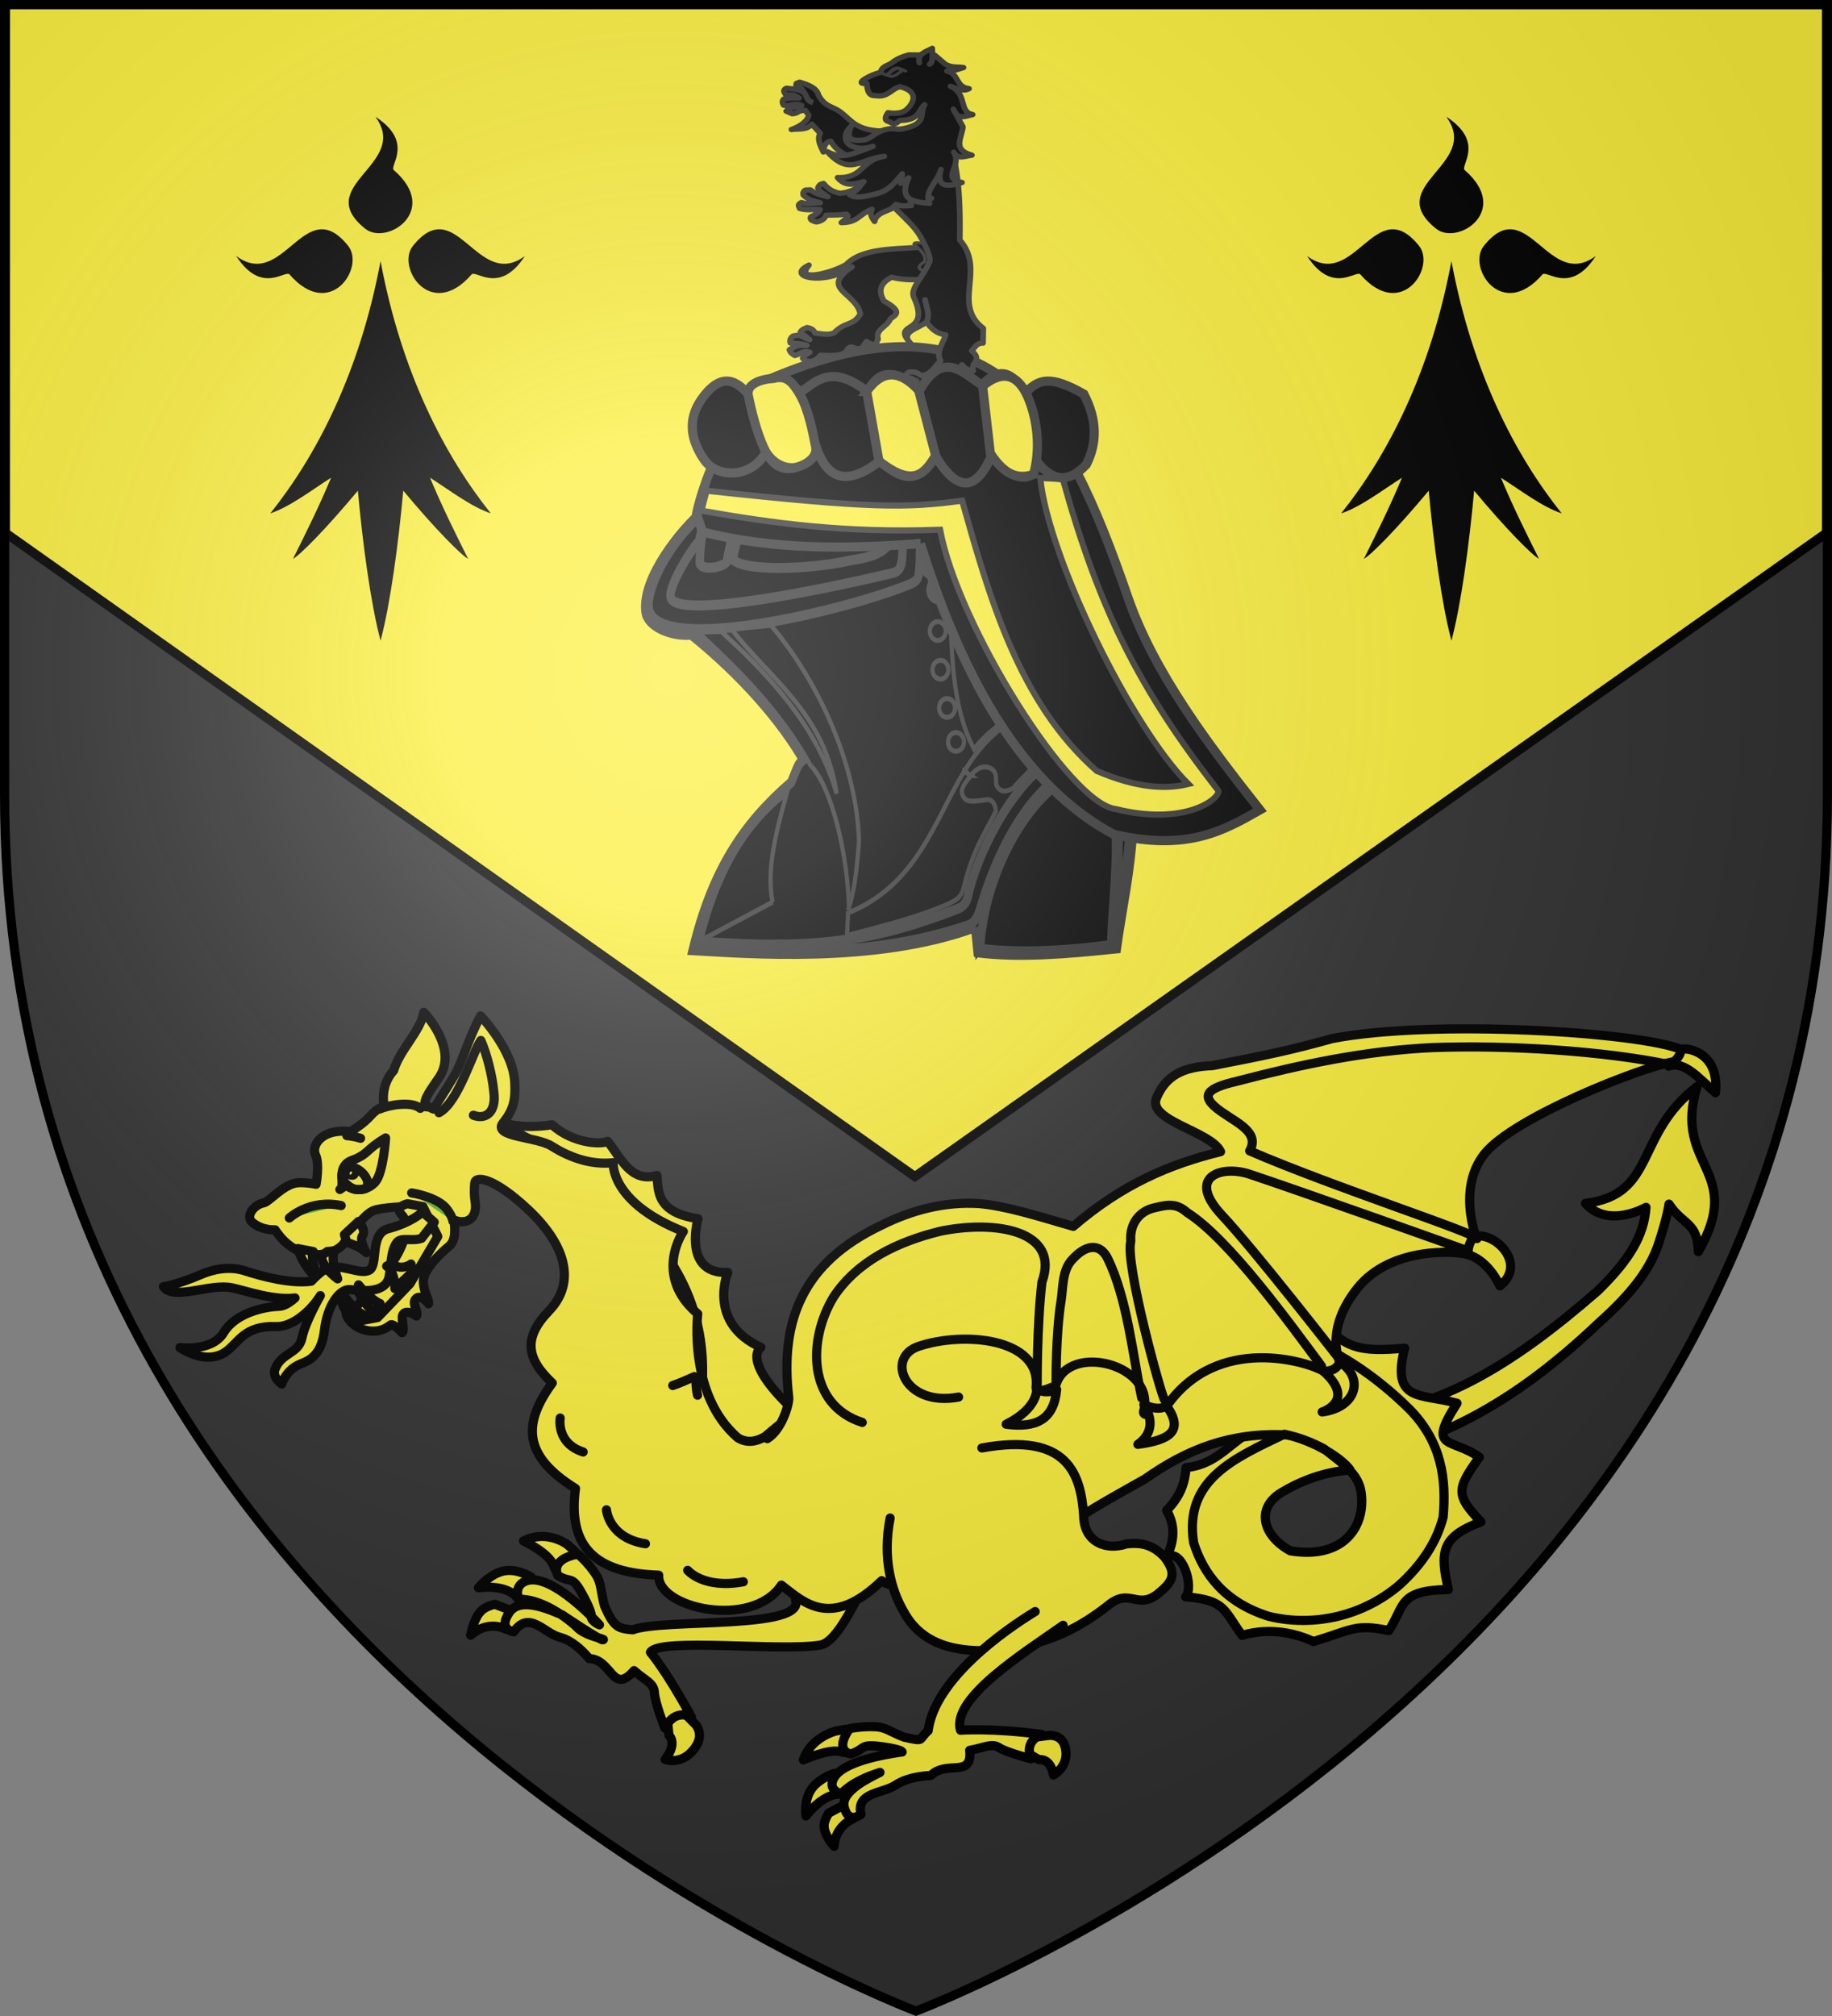
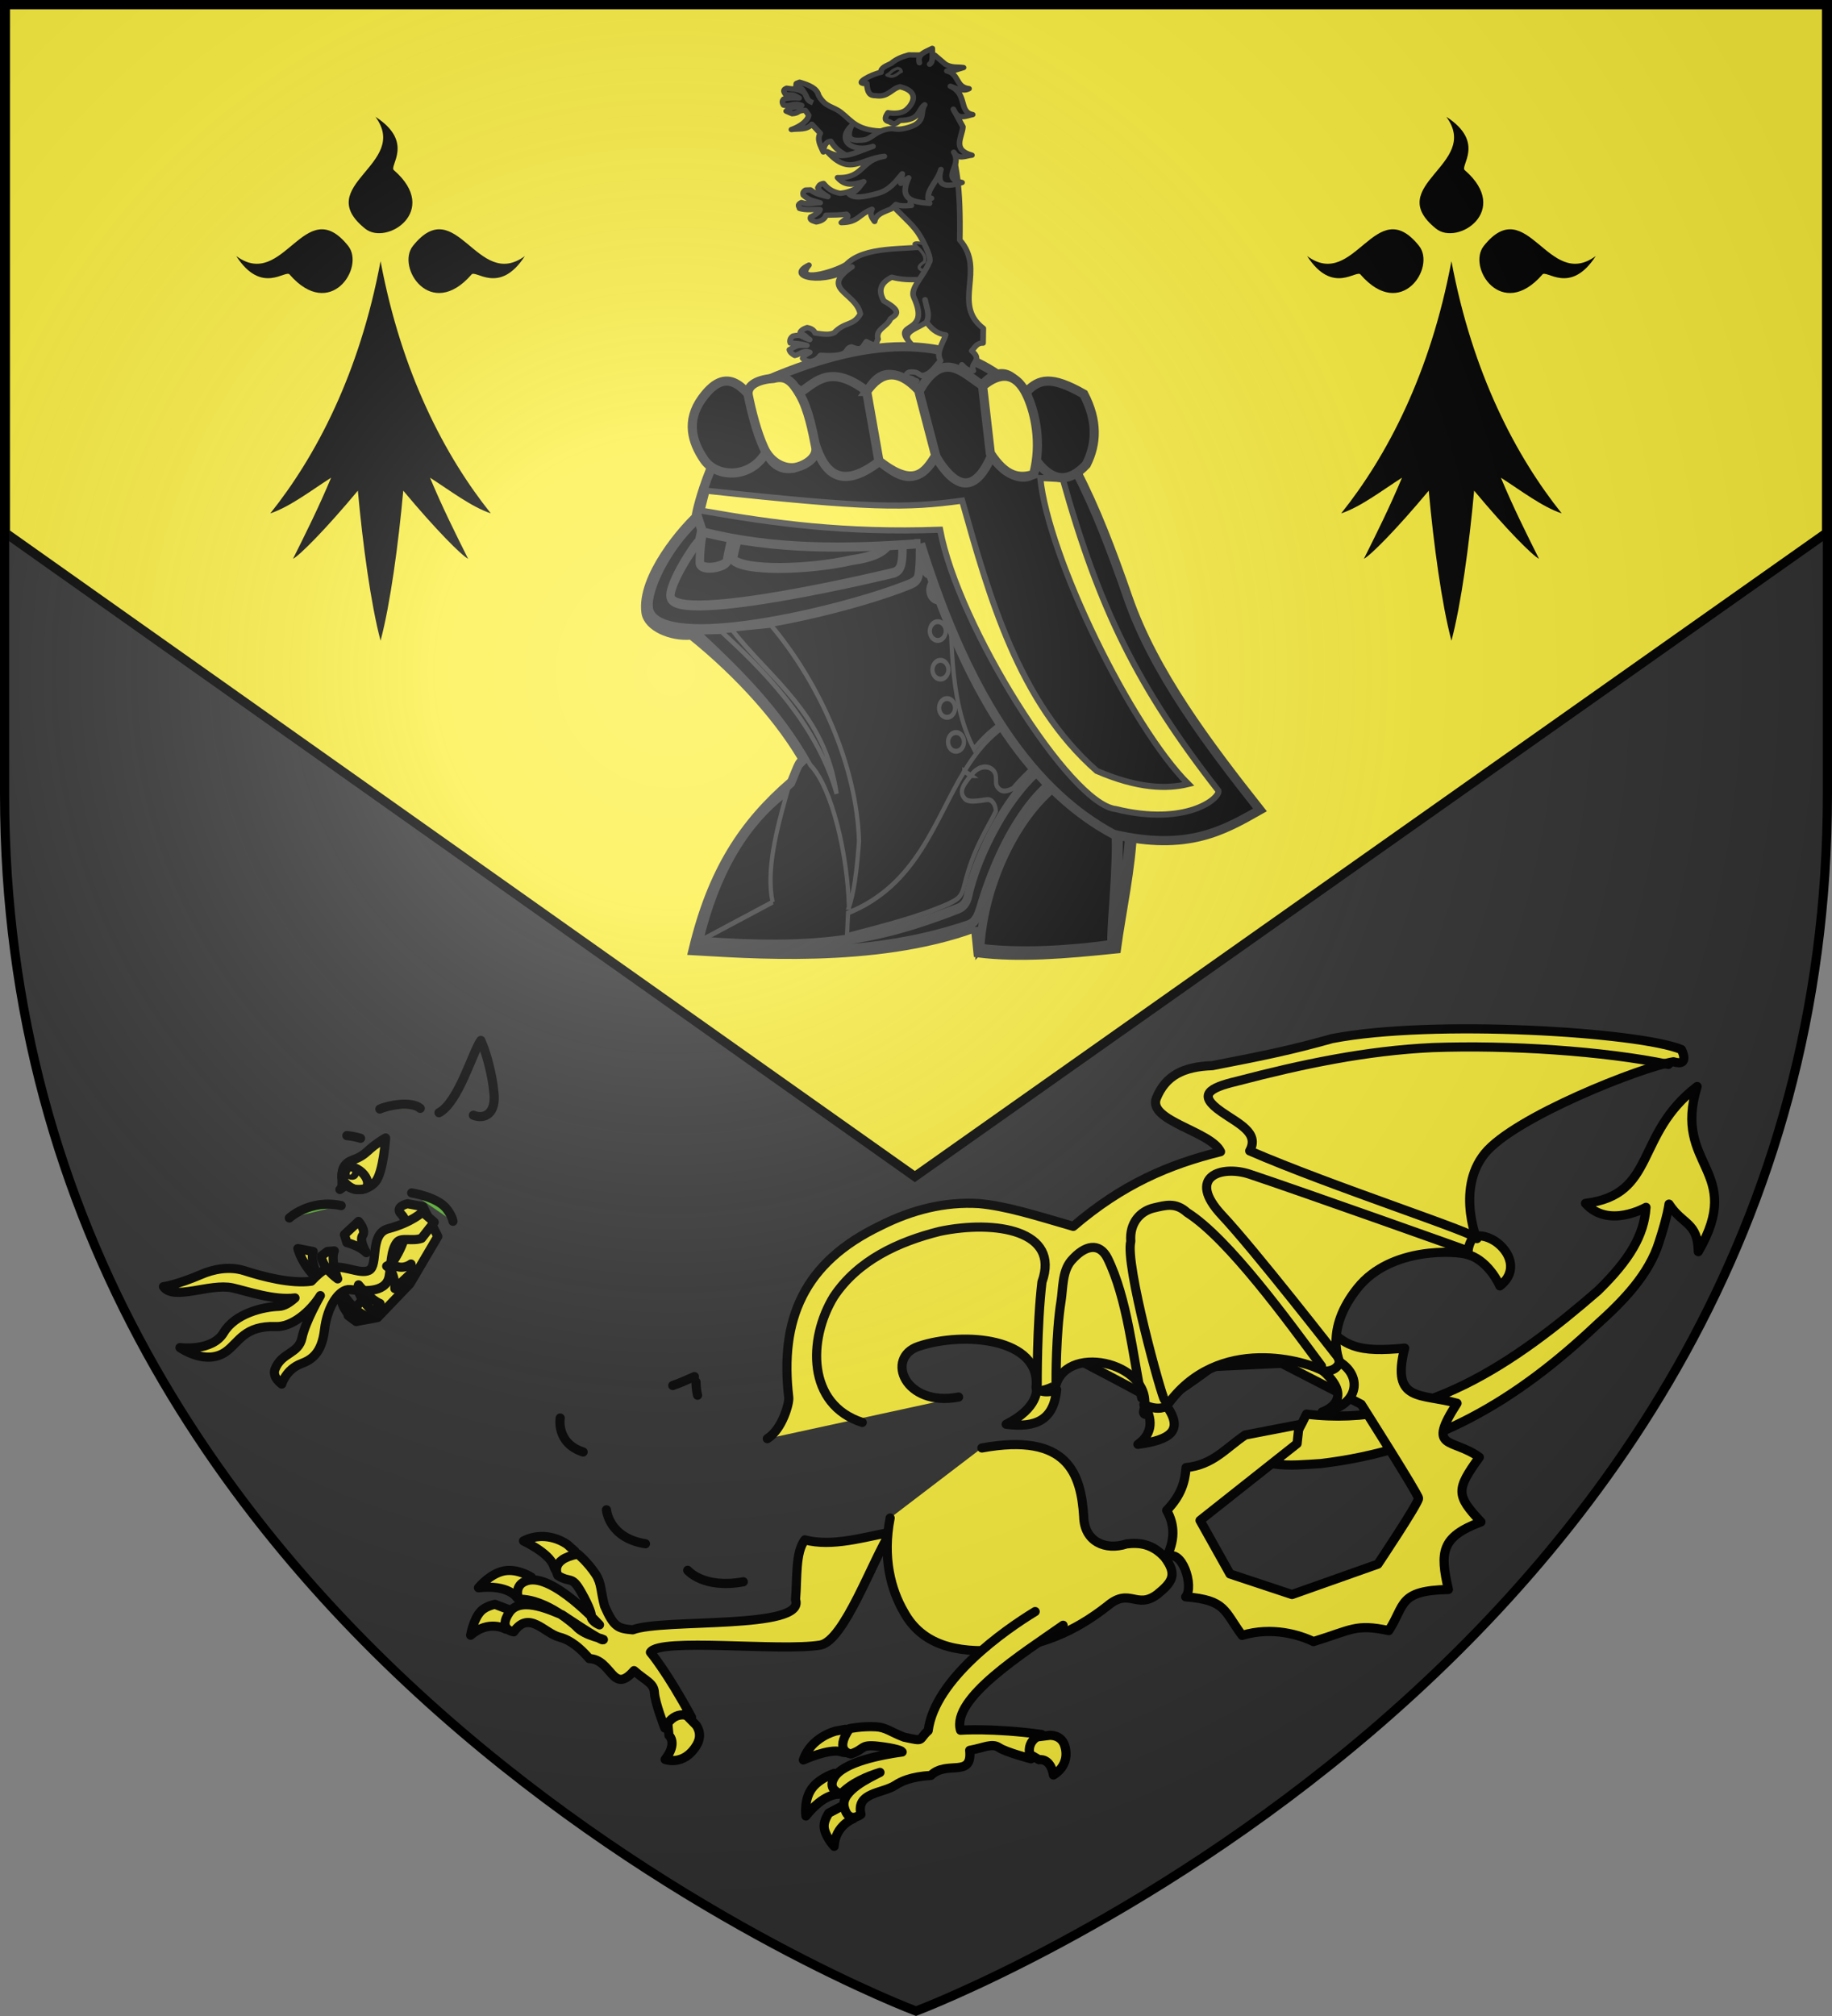
<svg xmlns="http://www.w3.org/2000/svg" xmlns:ns1="http://www.inkscape.org/namespaces/inkscape" xmlns:ns2="http://sodipodi.sourceforge.net/DTD/sodipodi-0.dtd" xmlns:ns4="http://ns.adobe.com/AdobeIllustrator/10.0/" xmlns:xlink="http://www.w3.org/1999/xlink" width="600" height="660" viewBox="-300 -300 600 660" id="svg2985" version="1.1" ns1:version="0.48.2 r9819" ns2:docname="Blason_ville_fr_Saint-Eloy_(Finistère).svg">
  <rect x="-300" y="-300" width="600" height="660" fill="#808080" stroke="none" />
  <ns2:namedview pagecolor="#ffffff" bordercolor="#666666" borderopacity="1" objecttolerance="10" gridtolerance="10" guidetolerance="10" ns1:pageopacity="0" ns1:pageshadow="2" ns1:window-width="1024" ns1:window-height="1220" id="namedview3010" showgrid="false" ns1:zoom="0.5" ns1:cx="305.71214" ns1:cy="86.88832" ns1:window-x="-4" ns1:window-y="-4" ns1:window-maximized="1" ns1:current-layer="layer3" />
  <defs id="defs2987">
    <radialGradient id="Gradient1" gradientUnits="userSpaceOnUse" cx="-80" cy="-80" r="405">
      <stop style="stop-color:#fff;stop-opacity:0.31" offset="0" id="stop2990" />
      <stop style="stop-color:#fff;stop-opacity:0.25" offset="0.19" id="stop2992" />
      <stop style="stop-color:#6b6b6b;stop-opacity:0.125" offset="0.6" id="stop2994" />
      <stop style="stop-color:#000;stop-opacity:0.125" offset="1" id="stop2996" />
    </radialGradient>
    <clipPath id="shield_cut">
      <path id="shield" d="M-298.5,-298.5 h597 v258.5 C 298.5,246.2 0,358.39 0,358.39 0,358.39 -298.5,246.2 -298.5,-40z" />
    </clipPath>
    <radialGradient gradientTransform="matrix(0.504,0.49,-1.521,1.565,189.544,7.49)" gradientUnits="userSpaceOnUse" xlink:href="#linearGradient3665-9" id="radialGradient7269-8" fy="206.871" fx="-259.955" r="45.474" cy="206.871" cx="-259.955" />
    <linearGradient id="linearGradient3665-9">
      <stop offset="0" style="stop-color:#ffffff;stop-opacity:1" id="stop3667-7" />
      <stop offset="0.455" style="stop-color:#ffffff;stop-opacity:1" id="stop3673-2" />
      <stop offset="1" style="stop-color:#000000;stop-opacity:1" id="stop3669-2" />
    </linearGradient>
    <radialGradient gradientTransform="matrix(1.226,-1.043,0.496,0.583,-765.086,469.948)" gradientUnits="userSpaceOnUse" xlink:href="#linearGradient3333-8" id="radialGradient7271-8" fy="226.984" fx="375.076" r="68.297" cy="226.984" cx="375.076" />
    <linearGradient id="linearGradient3333-8">
      <stop offset="0" style="stop-color:#000000;stop-opacity:1" id="stop3335-1" />
      <stop offset="1" style="stop-color:#ffffff;stop-opacity:1" id="stop3337-9" />
    </linearGradient>
    <radialGradient gradientTransform="matrix(1.194,-0.362,0.121,0.4,-679.718,261.417)" gradientUnits="userSpaceOnUse" xlink:href="#linearGradient3333-8" id="radialGradient7274-6" fy="310.482" fx="352.132" r="89.589" cy="310.482" cx="352.132" />
    <linearGradient gradientUnits="userSpaceOnUse" xlink:href="#linearGradient6994-8" id="linearGradient7276-0" y2="371.326" x2="-293.467" y1="398.007" x1="-263.872" />
    <linearGradient id="linearGradient6994-8">
      <stop offset="0" style="stop-color:#ffffff;stop-opacity:1" id="stop6996-0" />
      <stop offset="0.408" style="stop-color:#7f7f7f;stop-opacity:1" id="stop6998-8" />
      <stop offset="1" style="stop-color:#000000;stop-opacity:1" id="stop7000-8" />
    </linearGradient>
    <linearGradient gradientTransform="translate(-571.975,0)" gradientUnits="userSpaceOnUse" xlink:href="#linearGradient3333-8" id="linearGradient7278-3" y2="402.847" x2="312.657" y1="430.602" x1="230.962" />
    <radialGradient gradientTransform="matrix(3.382,2.01,-2.629,4.423,-363.31,-1971.314)" gradientUnits="userSpaceOnUse" xlink:href="#linearGradient3477-3" id="radialGradient7280-4" fy="385.179" fx="335.11" r="19.026" cy="385.179" cx="335.11" />
    <linearGradient id="linearGradient3477-3">
      <stop offset="0" style="stop-color:#ffffff;stop-opacity:1" id="stop3479-3" />
      <stop offset="0.25" style="stop-color:#ffffff;stop-opacity:1" id="stop3493-3" />
      <stop offset="1" style="stop-color:#000000;stop-opacity:1" id="stop3481-7" />
    </linearGradient>
    <radialGradient gradientTransform="matrix(-1.004,0.397,-0.219,-0.554,431.981,370.493)" gradientUnits="userSpaceOnUse" xlink:href="#linearGradient3333-8" id="radialGradient7282-5" fy="340.505" fx="456.833" r="75.482" cy="340.505" cx="456.833" />
    <linearGradient gradientTransform="translate(-571.975,0)" gradientUnits="userSpaceOnUse" xlink:href="#linearGradient3333-8" id="linearGradient7284-5" y2="366.452" x2="397.157" y1="352.562" x1="450.197" />
    <linearGradient gradientTransform="translate(-571.975,0)" gradientUnits="userSpaceOnUse" xlink:href="#linearGradient3431-8" id="linearGradient7286-2" y2="353.931" x2="420.654" y1="318.087" x1="447.369" />
    <linearGradient id="linearGradient3431-8">
      <stop offset="0" style="stop-color:#000000;stop-opacity:1" id="stop3433-4" />
      <stop offset="0.5" style="stop-color:#f1f0f0;stop-opacity:1" id="stop3439-9" />
      <stop offset="1" style="stop-color:#5a5a5a;stop-opacity:1" id="stop3435-9" />
    </linearGradient>
    <radialGradient gradientTransform="matrix(-1.212,0.38,-1.558,-4.965,822.391,1551.405)" gradientUnits="userSpaceOnUse" xlink:href="#linearGradient3333-8" id="radialGradient7288-4" fy="287.325" fx="426.663" r="18.87" cy="287.325" cx="426.663" />
    <radialGradient gradientTransform="matrix(1.24,0.027,-0.027,1.214,-88.025,-65.592)" gradientUnits="userSpaceOnUse" xlink:href="#linearGradient3477-3" id="radialGradient7290-3" fy="256.641" fx="395.162" r="4.703" cy="256.641" cx="395.162" />
    <radialGradient gradientTransform="matrix(1.428,0.012,-0.011,1.266,-166.455,-73.169)" gradientUnits="userSpaceOnUse" xlink:href="#linearGradient3477-3" id="radialGradient7292-8" fy="256.892" fx="395.239" r="4.703" cy="256.892" cx="395.239" />
    <radialGradient gradientTransform="matrix(1.24,-0.053,0.065,1.506,-111.65,-108.837)" gradientUnits="userSpaceOnUse" xlink:href="#linearGradient3477-3" id="radialGradient7294-6" fy="256.892" fx="395.364" r="4.703" cy="256.892" cx="395.364" />
    <radialGradient gradientTransform="matrix(1.453,-0.055,0.053,1.4,-192.849,-80.962)" gradientUnits="userSpaceOnUse" xlink:href="#linearGradient3477-3" id="radialGradient7296-9" fy="256.892" fx="395.615" r="4.703" cy="256.892" cx="395.615" />
    <radialGradient gradientTransform="matrix(1.371,-0.023,0.023,1.404,-152.633,-94.968)" gradientUnits="userSpaceOnUse" xlink:href="#linearGradient3477-3" id="radialGradient7298-9" fy="257.018" fx="395.49" r="4.703" cy="257.018" cx="395.49" />
    <radialGradient gradientTransform="matrix(-0.534,0.396,-1.081,-1.511,292.123,690.485)" gradientUnits="userSpaceOnUse" xlink:href="#linearGradient3563-9" id="radialGradient7300-0" fy="346.957" fx="363.826" r="43.047" cy="346.957" cx="363.826" />
    <linearGradient id="linearGradient3563-9">
      <stop offset="0" style="stop-color:#828282;stop-opacity:1" id="stop3565-6" />
      <stop offset="0.5" style="stop-color:#7f7f7f;stop-opacity:1" id="stop3571-5" />
      <stop offset="1" style="stop-color:#ffffff;stop-opacity:1" id="stop3567-1" />
    </linearGradient>
    <linearGradient gradientTransform="translate(-571.975,0)" gradientUnits="userSpaceOnUse" xlink:href="#linearGradient3613-1" id="linearGradient7302-4" y2="285.471" x2="347.482" y1="278.26" x1="387.026" />
    <linearGradient id="linearGradient3613-1">
      <stop offset="0" style="stop-color:#828282;stop-opacity:1" id="stop3615-0" />
      <stop offset="0.057" style="stop-color:#7f7f7f;stop-opacity:1" id="stop3617-7" />
      <stop offset="1" style="stop-color:#ffffff;stop-opacity:1" id="stop3619-3" />
    </linearGradient>
    <linearGradient gradientTransform="translate(-571.975,0)" gradientUnits="userSpaceOnUse" xlink:href="#linearGradient3629-8" id="linearGradient7304-7" y2="325.775" x2="342.742" y1="315.409" x1="397.503" />
    <linearGradient id="linearGradient3629-8">
      <stop offset="0" style="stop-color:#828282;stop-opacity:1" id="stop3631-3" />
      <stop offset="0.015" style="stop-color:#7f7f7f;stop-opacity:1" id="stop3633-8" />
      <stop offset="1" style="stop-color:#ffffff;stop-opacity:1" id="stop3635-3" />
    </linearGradient>
    <radialGradient gradientTransform="matrix(1.105,0.873,-1.808,2.288,7.039,-756.296)" gradientUnits="userSpaceOnUse" xlink:href="#linearGradient3333-8" id="radialGradient7306-7" fy="325.637" fx="361.513" r="29.678" cy="325.637" cx="361.513" />
    <radialGradient gradientTransform="matrix(0.938,1.377,-2.345,1.597,344.072,-836.003)" gradientUnits="userSpaceOnUse" xlink:href="#linearGradient3647-1" id="radialGradient7308-7" fy="367.431" fx="433.388" r="36.422" cy="367.431" cx="433.388" />
    <linearGradient id="linearGradient3647-1">
      <stop offset="0" style="stop-color:#000000;stop-opacity:1" id="stop3649-4" />
      <stop offset="0.213" style="stop-color:#121115;stop-opacity:1" id="stop3659-3" />
      <stop offset="0.376" style="stop-color:#24222a;stop-opacity:1" id="stop3655-9" />
      <stop offset="0.537" style="stop-color:#47464a;stop-opacity:1" id="stop3661-8" />
      <stop offset="0.671" style="stop-color:#6a6a6a;stop-opacity:1" id="stop3657-8" />
      <stop offset="0.865" style="stop-color:#b4b4b4;stop-opacity:1" id="stop3663-0" />
      <stop offset="1" style="stop-color:#ffffff;stop-opacity:1" id="stop3651-8" />
    </linearGradient>
    <radialGradient gradientTransform="matrix(0.944,0.681,-1.393,1.931,710.923,610.214)" gradientUnits="userSpaceOnUse" xlink:href="#linearGradient7300-8" id="radialGradient7310-4" fy="-452.726" fx="-918.746" r="65.893" cy="-452.726" cx="-918.746" />
    <linearGradient id="linearGradient7300-8">
      <stop offset="0" style="stop-color:#6e6e6e;stop-opacity:1" id="stop7302-9" />
      <stop offset="1" style="stop-color:#000000;stop-opacity:1" id="stop7304-8" />
    </linearGradient>
  </defs>
  <g id="layer4" ns1:label="Fond écu" ns1:groupmode="layer">
    <use xlink:href="#shield" id="use3001" style="fill:#313131" x="0" y="0" width="600" height="660" />
    <path style="fill:#fcef3c;fill-opacity:1;fill-rule:evenodd;stroke:#000000;stroke-width:3;stroke-linecap:butt;stroke-linejoin:miter;stroke-miterlimit:4;stroke-opacity:1;stroke-dasharray:none;display:inline" d="m 1.781,1.438 0,173.031 297.844,210.719 298.594,-210.719 0,-173.031 z" transform="translate(-300,-300)" id="path10706" ns1:connector-curvature="0" ns2:nodetypes="cccccc" />
    <g style="fill:#fcef3c;display:inline" ns1:label="chef" id="layer5" transform="translate(-301.366,-300.663)" />
    <g id="g6103" transform="matrix(0.531,0,0,0.531,-175.362,-214.499)" style="fill:#000000;stroke:none">
      <path id="path6105" d="m 0,0 c -13,69.5 -40,120.5 -68,155.5 12,-4 25,-14 37.5,-22 -7.5,18 -15.5,34 -23.5,50 4,-2 20,-18 40,-42 3,33 8,70 14,92.5 6,-22.5 11,-59.5 14,-92.5 20,24 36,40 40,42 -8,-16 -16,-32 -23.5,-50 12.5,8 25.5,18 37.5,22 C 40,120.5 13,69.5 0,0 z" ns1:connector-curvature="0" style="fill:#000000;stroke:none" />
      <path d="m 56,8.35 c 2.3,-3.7 17.2,13 33,-11.5 -29.4,21.7 -42.2,-39.76 -69,-6.3 -10.6,13.2 11,46.4 36,17.8 z" id="h" ns1:connector-curvature="0" style="fill:#000000;stroke:none" />
      <use id="use6108" transform="matrix(0,-1,1,0,0,0)" xlink:href="#h" x="0" y="0" width="1" height="1" style="fill:#000000;stroke:none" />
      <use id="use6110" transform="scale(-1,1)" xlink:href="#h" x="0" y="0" width="1" height="1" style="fill:#000000;stroke:none" />
    </g>
    <g id="g6103-4" transform="matrix(0.531,0,0,0.531,175.362,-214.499)" style="fill:#000000;stroke:none">
      <path id="path6105-7" d="m 0,0 c -13,69.5 -40,120.5 -68,155.5 12,-4 25,-14 37.5,-22 -7.5,18 -15.5,34 -23.5,50 4,-2 20,-18 40,-42 3,33 8,70 14,92.5 6,-22.5 11,-59.5 14,-92.5 20,24 36,40 40,42 -8,-16 -16,-32 -23.5,-50 12.5,8 25.5,18 37.5,22 C 40,120.5 13,69.5 0,0 z" ns1:connector-curvature="0" style="fill:#000000;stroke:none" />
      <path d="m 56,8.35 c 2.3,-3.7 17.2,13 33,-11.5 -29.4,21.7 -42.2,-39.76 -69,-6.3 -10.6,13.2 11,46.4 36,17.8 z" id="h-8" ns1:connector-curvature="0" style="fill:#000000;stroke:none" />
      <use id="use6108-3" transform="matrix(0,-1,1,0,0,0)" xlink:href="#h-8" x="0" y="0" width="1" height="1" style="fill:#000000;stroke:none" />
      <use id="use6110-5" transform="scale(-1,1)" xlink:href="#h-8" x="0" y="0" width="1" height="1" style="fill:#000000;stroke:none" />
    </g>
  </g>
  <g id="layer3" ns1:label="Meubles" ns1:groupmode="layer" ns2:insensitive="true">
    <g id="g5405" transform="matrix(1.071,0,0,1.071,-4.505,-3.993)" style="stroke-width:2.801;stroke-miterlimit:4;stroke-dasharray:none">
      <g style="fill:#217844;fill-opacity:1;stroke:#000000;stroke-width:8.539;stroke-miterlimit:4;stroke-dasharray:none" transform="matrix(0.281,0.169,-0.169,0.281,106.091,104.472)" id="g7325">
        <path ns1:connector-curvature="0" style="fill:#fcef3c;fill-opacity:1;stroke:#000000;stroke-width:8.539;stroke-linecap:round;stroke-linejoin:round;stroke-miterlimit:4;stroke-dasharray:none;display:inline" ns4:knockout="Off" d="m -240.63,653.604 12.111,16.289 c 0,0 10.772,1.677 8.483,21.056 0,0 18.306,-3.31 18.306,-26.474 0,-12.764 -10.532,-16.009 -10.532,-16.009 l -15.096,-3.846 -13.272,8.984 z" id="path7327" />
        <path ns1:connector-curvature="0" style="fill:#fcef3c;fill-opacity:1;stroke:#000000;stroke-width:8.539;stroke-linecap:round;stroke-linejoin:round;stroke-miterlimit:4;stroke-dasharray:none;display:inline" ns4:knockout="Off" d="m -402.583,656.965 -7.593,6.554 c 0,0 -18.02,0.252 -24.986,21.656 0,0 -5.687,-14.429 -3.284,-24.348 1.568,-6.477 7.887,-12.014 7.887,-12.014 l 14.646,-2.616 9.621,3.128 3.709,7.641 z" id="path7329" />
        <path ns1:connector-curvature="0" style="fill:#fcef3c;fill-opacity:1;stroke:#000000;stroke-width:8.539;stroke-linecap:round;stroke-linejoin:round;stroke-miterlimit:4;stroke-dasharray:none;display:inline" ns4:knockout="Off" d="m -392.063,568.021 -9.338,-1.741 c 0,0 -23.609,-2.715 -36.801,18.198 0,0 26.063,-2.8 35.673,5.123 9.609,7.922 12.947,1.155 12.947,1.155 l 1.465,-15.217 -3.946,-7.517 z" id="path7331" />
        <path ns1:connector-curvature="0" style="fill:#fcef3c;fill-opacity:1;stroke:#000000;stroke-width:8.539;stroke-linecap:round;stroke-linejoin:round;stroke-miterlimit:4;stroke-dasharray:none;display:inline" ns4:knockout="Off" d="m -451.705,643.492 c 0,0 2.673,-19.157 14.575,-27.52 9.846,-6.919 22.644,-6.308 22.644,-6.308 l 9.797,8.814 -3.139,11.107 -3.488,4.655 -5.216,-1.439 c -0.001,0 -12.687,-6.506 -35.173,10.691 z" id="path7333" />
        <path ns1:connector-curvature="0" ns2:nodetypes="cccsccccccccscccsccscccsccc" style="fill:#fcef3c;fill-opacity:1;stroke:#000000;stroke-width:8.539;stroke-linecap:round;stroke-linejoin:round;stroke-miterlimit:4;stroke-dasharray:none;display:inline" ns4:knockout="Off" d="m -192.594,500.615 c 23.191,19.206 -97.116,78.604 -115.613,102.344 -12.129,5.902 -16.096,7.208 -34.036,-5.529 -10.285,-9.95 -13.116,-16.657 -22.279,-21.062 -11.956,-5.748 -23.848,-7.577 -23.848,-7.577 -20.795,18.415 -5.788,26.752 -5.788,26.752 14.117,0.229 10.678,-6.929 26.528,1.991 15.85,8.919 18.98,13.269 18.98,13.269 1.682,5.79 11.492,4.178 11.492,4.178 0,0 -62.019,-18.75 -78.837,-0.8 -9.838,10.502 1.988,19.105 1.988,19.105 22.424,-13.895 58.714,-5.924 58.714,-5.924 12.332,4.055 30.892,-4.71 28.065,-2.066 -1.982,1.853 -44.745,-0.382 -44.745,-0.382 -6.728,1.618 -42.069,3.7 -43.189,23.385 -1.122,19.687 12.854,13.446 12.854,13.446 1.682,-24.896 24.952,-13.528 39.003,-17.705 5.553,-1.651 15.631,-3.341 34.184,2.804 18.553,-10.422 36.233,18.451 41.571,-11.909 14.295,2.641 21.862,0.326 26.906,7.852 5.044,7.526 25.228,23.231 25.228,23.231 -1.12,-22.005 16.256,-21.424 16.256,-21.424 -41.925,-24.833 -64.119,-32.214 -64.119,-32.214 0,-16.228 103.381,-62.721 132.291,-87.39 17.073,-14.568 0.985,-92.979 1.944,-123.86 -19.33,17.038 -39.472,39.767 -64.848,47.259 -1.537,14.9 12.15,33.594 21.298,52.224 z" id="path7335" />
      </g>
      <path ns1:connector-curvature="0" id="path3053" style="fill:#fcef3c;fill-opacity:1;stroke:#000000;stroke-width:2.801;stroke-linecap:round;stroke-linejoin:round;stroke-miterlimit:4;stroke-opacity:1;stroke-dasharray:none;display:inline" d="m 127.982,170.995 c -4.738,0.273 -9.454,0.805 -14.271,0.122 3.6,-3.979 6.557,-8.157 9.894,-15.235 35.22,4.367 63.863,-15.812 89.1,-37.686 9.75,-9.522 14.155,-16.997 14.731,-25.527 0,0 -11.514,6.629 -18.505,-1.209 21.852,-2.705 14.907,-21.023 34.146,-35.722 -7.621,24.592 14.851,25.347 0.358,50.481 -0.187,-9.162 -4.747,-8.035 -8.965,-14.527 0,0 -0.346,3.378 -3.052,11.66 -3.037,9.731 -10.771,17.817 -18.851,25.042 -24.998,23.63 -50.236,38.509 -84.584,42.602 z" ns2:nodetypes="cccccccccccc" />
      <path style="fill:#fcef3c;fill-opacity:1;stroke:#000000;stroke-width:2.801;stroke-linecap:round;stroke-linejoin:round;stroke-miterlimit:4;stroke-opacity:1;stroke-dasharray:none" d="m 80.704,199.718 c 4.764,-3.357 8.662,8.91 5.974,12.021 12.299,0.959 11.709,4.27 17.247,11.777 9.185,-2.766 17.598,-0.149 21.82,1.897 11.892,-3.667 12.901,-5.483 23.032,-3.36 5.091,-7.763 2.749,-12.251 18.233,-12.567 -2.59,-11.393 -2.327,-16.057 9.959,-20.653 -7.707,-8.183 -7.603,-9.914 -0.489,-19.769 -8.493,-6.108 -16.182,-1.975 -6.823,-16.506 -10.971,-3.098 -20.243,-0.107 -16.016,-16.851 -13.674,1.3 -19.473,0.164 -26.368,-10.326 -16.112,5.362 -12.831,8.137 -12.831,8.137 -2e-5,3e-5 -12.07,-3.107 -12.956,-8.41 0,0 -10.715,12.413 -23.852,3.626 -7.628,8.19 -5.205,12.142 -25.061,9.503 l 0.596,0.716 c 0,0 23.111,11.973 24.427,13.199 1.316,1.226 17.324,-10.798 17.324,-10.798 l 21.061,-1.015 24.362,12.529 c 0,0 17.411,27.398 17.54,28.738 0.129,1.34 -12.433,20.131 -12.433,20.131 l -26.252,9.291 -18.97,-6.286 -9.162,-16.36 29.675,-23.483 0.638,-5.809 -16.5,3.18 c -5.924,3.975 -9.848,9.16 -18.086,9.957 -0.298,4.199 -1.444,8.479 -5.926,13.08 2.591,4.549 2.508,9.356 -0.163,14.412 z" id="path3849" ns2:nodetypes="ccccccccccccccccscccscccccccccc" ns1:connector-curvature="0" />
-       <path ns2:nodetypes="cccccccccsscscc" style="fill:#fcef3c;stroke:#000000;stroke-width:2.801;stroke-linecap:round;stroke-linejoin:round;stroke-miterlimit:4;stroke-opacity:1;stroke-dasharray:none" ns4:knockout="Off" d="m -32.422,155.435 c -17.43,-16.07 -10.798,-19.966 -10.798,-19.966 -16.55,-7.499 -10.124,-22.899 -10.124,-22.899 -12.086,0.506 -10.203,-12.167 -9.109,-16.433 C -75.269,94.251 -74.546,87.642 -75.018,82.92 -83.065,85.303 -86.171,77.292 -90.089,72.491 c -1.722,1.026 -10.568,0.787 -17.001,-5.063 -8.719,1.348 -14.979,-0.353 -14.964,-0.682 -1.135,1.381 18.981,9.463 17.046,11.054 0,0 8.275,2.503 19.017,13.428 10.742,10.926 27.351,27.721 24.657,57.701 -0.622,6.924 -5.634,10.984 -9.703,11.671 0,0 9.981,-2.039 13.147,1.797 3.166,3.837 1.669,11.841 5.995,13.994 0.516,-4.882 8.952,-14.012 19.474,-20.956 z" id="path3859" ns1:connector-curvature="0" />
-       <path ns1:connector-curvature="0" id="path3866" style="fill:#fcef3c;fill-opacity:1;stroke:#000000;stroke-width:2.801;stroke-linecap:round;stroke-linejoin:round;stroke-miterlimit:4;stroke-opacity:1;stroke-dasharray:none" d="m -114.293,93.44 c -10.942,-10.28 -16.142,-10.218 -16.402,-8.382 -0.26,1.837 -0.193,4.212 0.079,5.888 0.783,4.835 -2.294,7.259 -6.4,5.631 0.042,1.933 0.826,6.01 -1.568,7.979 -2.921,2.402 -8.12,7.465 -7.869,11.079 0.252,3.613 1.709,4.607 1.588,6.526 0,0 -2.249,-3.068 -3.799,-1.61 -1.551,1.457 0.873,4.012 0.124,5.356 0,0 -2.496,-1.946 -3.86,-0.824 -1.363,1.121 0.612,4.955 -0.557,5.916 0,0 -2.752,-3.018 -3.531,-2.377 -5.161,4.244 -12.596,0.618 -13.566,-3.315 -0.614,-2.487 3.152,0.861 7.827,-2.984 7.79,-6.406 17.827,-18.824 16.251,-25.334 -0.819,-3.383 -3.224,-4.571 -3.224,-4.571 0,0 -7.37,-0.064 -11.856,1.029 -3.233,0.788 -6.876,6.465 -9.774,10.335 -2.736,3.654 -13.845,6.657 -20.947,-4.24 0,0 -3.99,0.326 -7.042,-2.346 -2.027,-1.774 0.42,-5.272 3.576,-5.898 1.689,-0.335 5.929,-5.592 10.144,-6.108 2.267,-0.277 5.853,0.429 5.853,0.429 0,0 1.151,-6.228 -0.171,-8.96 -0.923,-1.906 0.246,-5.136 4.101,-6.561 1.671,-0.618 3.847,-0.897 6.576,-0.582 0,0 3.884,-2.187 6.335,-5.032 0.869,-1.008 2.205,-2.039 3.976,-2.813 0,0 -1.471,-6.027 2.904,-10.817 1.864,-6.383 8.171,-11.922 9.209,-17.791 0,0 10.616,10.907 4.763,19.807 -2.21,3.361 -5.016,6.651 -4.383,9.025 2.157,0.321 -0.029,-0.385 2.563,0.736 0,0 3.334,-5.124 6.16,-9.813 2.826,-4.689 4.14,-10.872 8.259,-18.66 0,0 10.044,10.362 10.463,20.401 0.173,4.162 0.146,7.739 -3.516,12.196 -3.662,4.457 10.209,4.292 14.727,7.165 4.518,2.874 11.316,5.95 18.9,5.11 0,0 -1.105,12.067 21.435,21.025 0,0 -9.435,13.408 4.408,25.177 0,0 -3.038,24.698 12.23,37.872 12.211,7.542 24.218,-26.372 59.699,-30.382 18.719,-1.698 33.624,-0.87 52.935,-4.104 19.649,-3.445 38.943,-4.895 57.537,2.833 12.657,4.697 24.486,12.246 35.354,23.023 9.661,9.912 11.252,21.139 10.182,32.921 -2.139,8.217 -7.066,14.976 -13.261,20.618 -10.965,9.443 -26.06,13.072 -40.006,9.698 -13.674,-4.271 -20.039,-13.092 -23.02,-22.502 -3.022,-19.216 12.365,-25.831 27.716,-33.185 9.337,1.952 17.861,7.572 20.152,10.952 -8.356,0.507 -15.935,3.79 -20.943,6.835 -7.931,4.724 -5.995,13.111 2.645,17.868 16.426,2.689 22.977,-7.561 21.685,-17.622 -0.79,-6.155 -5.779,-9.01 -11.391,-13.564 -3.191,-1.71 -7.337,-3.458 -11.341,-4.25 -17.208,-0.849 -30.307,4.261 -43.437,13.483 -6.572,3.725 -14.07,7.765 -20.549,12.047 -6.678,4.378 -15.391,6.774 -23.75,9.064 -7.309,6.413 -13.746,7.691 -19.339,6.913 -7.93,4.671 -13.699,5.68 -16.834,3.041 -15.561,15.004 -23.845,6.617 -30.686,1.36 -8.925,13.537 -38.078,7.15 -37.514,-3.043 -19.323,-0.619 -27.854,-8.596 -25.448,-26.505 -16.348,-10.137 -15.988,-20.042 -7.098,-32.235 -7.94,-7.443 -8.963,-13.793 -1.002,-22.053 8.656,-8.981 4.669,-20.596 -6.273,-30.876 z" ns2:nodetypes="ccscsscscscsssscsscssscsscscccsccscsccccccccccccccccccscccccccccccscc" />
      <path ns1:connector-curvature="0" id="path2848" style="fill:#fcef3c;fill-opacity:1;stroke:#000000;stroke-width:2.801;stroke-linecap:round;stroke-linejoin:round;stroke-miterlimit:4;stroke-opacity:1;stroke-dasharray:none" d="m -3.7,187.641 c -2.38,12.117 0.26,21.969 4.192,28.694 5.538,10.183 16.098,12.581 28.698,11.701 13.082,-1.395 23.049,-5.28 33.581,-13.535 6.747,-5.721 8.874,1.159 15.154,-3.473 4.804,-3.87 6.238,-6.157 2.328,-11.389 -3.639,-3.975 -7.496,-4.59 -11.639,-4.086 -6.495,2.134 -12.962,-0.681 -13.123,-8.374 -0.822,-12.868 -4.765,-25.777 -31.137,-20.949" ns2:nodetypes="ccccccccc" />
      <g transform="matrix(0.95,-0.313,0.313,0.95,-79.474,38.971)" id="g5398" style="stroke-width:2.801;stroke-miterlimit:4;stroke-dasharray:none">
        <path id="path3873" d="m 41.64,244.82 3.918,4.46 c 0,0 3.525,0.4 2.714,5.81 0,0 6.011,-1.035 6.084,-7.483 0.041,-3.554 -3.401,-4.392 -3.401,-4.392 l -4.936,-0.977 -4.379,2.583 z" ns4:knockout="Off" style="fill:#fcef3c;stroke:#000000;stroke-width:2.801;stroke-linecap:round;stroke-linejoin:round;stroke-miterlimit:4;stroke-opacity:1;stroke-dasharray:none" ns1:connector-curvature="0" />
        <path id="path3875" d="m -11.455,246.756 -2.51,1.871 c 0,0 -5.907,0.181 -8.259,6.183 0,0 -1.818,-3.982 -0.999,-6.758 0.535,-1.813 2.623,-3.393 2.623,-3.393 l 4.809,-0.819 3.144,0.811 1.191,2.104 z" ns4:knockout="Off" style="fill:#fcef3c;stroke:#000000;stroke-width:2.801;stroke-linecap:round;stroke-linejoin:round;stroke-miterlimit:4;stroke-opacity:1;stroke-dasharray:none" ns1:connector-curvature="0" />
        <path id="path3877" d="m -7.725,221.93 -3.055,-0.427 c 0,0 -7.73,-0.61 -12.12,5.294 0,0 8.552,-0.941 11.677,1.206 3.124,2.146 4.24,0.241 4.24,0.241 l 0.529,-4.245 -1.27,-2.068 z" ns4:knockout="Off" style="fill:#fcef3c;stroke:#000000;stroke-width:2.801;stroke-linecap:round;stroke-linejoin:round;stroke-miterlimit:4;stroke-opacity:1;stroke-dasharray:none" ns1:connector-curvature="0" />
        <path id="path3879" d="m -27.514,243.309 c 0,0 0.937,-5.35 4.865,-7.751 3.249,-1.987 7.442,-1.896 7.442,-1.896 l 3.183,2.393 -1.064,3.112 -1.158,1.318 -1.705,-0.369 c -4.22e-4,1e-5 -4.138,-1.733 -11.563,3.194 z" ns4:knockout="Off" style="fill:#fcef3c;stroke:#000000;stroke-width:2.801;stroke-linecap:round;stroke-linejoin:round;stroke-miterlimit:4;stroke-opacity:1;stroke-dasharray:none" ns1:connector-curvature="0" />
        <path ns1:connector-curvature="0" id="path2850" d="m 58.6,205.901 c -10.464,2.427 -35.608,9.944 -42.449,24.332 -3.994,1.718 -1.801,3.008 -7.641,-0.427 -3.34,-2.706 -4.247,-4.556 -7.236,-5.726 -3.901,-1.526 -7.791,-1.958 -7.791,-1.958 -6.875,5.255 -1.98,7.483 -1.98,7.483 4.627,-0.023 3.523,-1.993 8.69,0.393 5.167,2.385 6.176,3.572 6.176,3.572 0.045,0.135 0.111,0.255 0.19,0.362 -6.066,-1.122 -18.164,-2.771 -22.275,0.994 -3.258,2.984 0.595,5.312 0.595,5.312 3.985,-2.159 9.254,-2.57 13.28,-2.494 -3.096,0.513 -13.304,1.533 -13.707,6.677 -0.43,5.488 4.167,3.67 4.167,3.67 0.63,-6.941 8.221,-3.924 12.84,-5.174 1.825,-0.494 5.135,-1.024 11.197,0.572 6.114,-3.016 11.815,4.914 13.661,-3.571 4.677,0.647 7.165,-0.047 8.794,2.017 1.629,2.064 8.203,6.308 8.203,6.308 -0.297,-6.119 5.394,-6.06 5.394,-6.06 -13.663,-6.654 -23.125,-8.98 -23.125,-8.98 0.341,-10.175 25.784,-16.379 39.826,-20.65" style="fill:#fcef3c;fill-opacity:1;stroke:#000000;stroke-width:2.801;stroke-linecap:round;stroke-linejoin:round;stroke-miterlimit:4;stroke-opacity:1;stroke-dasharray:none" ns2:nodetypes="cccsccsccsccscsccscccc" />
      </g>
      <path ns2:nodetypes="ccsccccccc" ns1:connector-curvature="0" style="fill:#fcef3c;stroke:#000000;stroke-width:2.801;stroke-linecap:round;stroke-linejoin:round;stroke-miterlimit:4;stroke-opacity:1;stroke-dasharray:none" ns4:knockout="Off" d="m -169.442,125.754 c 0,0 9.727,-10.347 13.857,-16.69 4.13,-6.343 4.872,-11.805 2.469,-14.19 -2.402,-2.385 1.822,-3.305 1.822,-3.305 l 4.723,0.885 4.546,9.125 -8.511,14.452 -9.914,10.338 -6.536,1.208 z" id="path3886" />
      <path ns2:nodetypes="cccccc" ns1:connector-curvature="0" style="fill:#5ab532;stroke:#000000;stroke-width:2.801;stroke-linecap:round;stroke-linejoin:round;stroke-miterlimit:4;stroke-opacity:1;stroke-dasharray:none" ns4:knockout="Off" d="m -168.749,126.106 c 0,0 -4.064,-4.256 -2.407,-7.15 0,0 3.148,4.845 6.126,6.411 2.762,1.452 -0.059,0.778 -0.059,0.778 l -3.661,-0.038 z" id="path3888" />
      <path ns2:nodetypes="cccc" ns1:connector-curvature="0" style="fill:#fcef3c;stroke:#000000;stroke-width:2.801;stroke-linecap:round;stroke-linejoin:round;stroke-miterlimit:4;stroke-opacity:1;stroke-dasharray:none" ns4:knockout="Off" d="m -184.815,105.28 c 0,0 1.231,5.279 6.71,10.009 0,0 -3.243,-6.365 -2.008,-9.105 z" id="path3890" />
      <path ns1:connector-curvature="0" style="fill:#fcef3c;stroke:#000000;stroke-width:2.801;stroke-linecap:round;stroke-linejoin:round;stroke-miterlimit:4;stroke-opacity:1;stroke-dasharray:none" ns4:knockout="Off" d="m -146.986,102.142 c -2.867,1.019 -6.229,-0.429 -7.524,1.227 -1.986,2.54 -1.779,7.232 -2.401,10.48 -1.028,5.365 -8.684,4.316 -11.931,3.973 -3.248,-0.343 -6.987,4.992 -7.83,12.278 -0.844,7.286 -4.1,9.211 -7.078,10.34 -4.792,1.819 -5.997,6.249 -5.997,6.249 0,0 -3.005,-2.049 -2.065,-4.517 1.986,-5.214 7.212,-4.612 8.255,-9.613 1.043,-5.001 5.614,-12.905 5.614,-12.905 -3.128,5.02 -8.774,9.663 -13.578,9.472 -9.609,-0.384 -11.374,4.833 -15.219,7.619 -6.196,4.488 -14.128,-1.19 -14.128,-1.19 0,0 9.857,1.312 13.365,-4.587 3.508,-5.898 12.129,-7.887 16.871,-8.035 1.637,-0.051 3.294,-1.106 4.938,-2.565 -6.451,0.826 -14.729,-2.102 -19.147,-3.078 -6.845,-1.513 -17.977,4.047 -21.081,-0.369 0,0 3.635,-0.353 11.729,-3.807 3.276,-1.398 8.285,-2.612 13.131,-1.038 5.304,1.721 14.232,4.072 20.362,3.166 1.627,-1.699 3.207,-3.176 4.709,-3.784 4.512,-1.827 9.988,1.956 12.95,0.462 2.962,-1.494 0.021,-11.16 5.832,-12.706 7.258,-1.931 10.509,-5.107 10.509,-5.107 l 3.579,3.099 z" id="path3892" ns2:nodetypes="cssssscsscsscsscscsscsssccc" />
      <path ns2:nodetypes="ccccc" ns1:connector-curvature="0" style="fill:#fcef3c;stroke:#000000;stroke-width:2.801;stroke-linecap:round;stroke-linejoin:round;stroke-miterlimit:4;stroke-opacity:1;stroke-dasharray:none" ns4:knockout="Off" d="m -162.181,124.24 c 0,0 -5.301,-5.051 -4.089,-7.87 0,0 3.633,4.527 6.584,5.701 l -1.545,2.07 z" id="path3894" />
      <path ns2:nodetypes="cccccc" ns1:connector-curvature="0" style="fill:#fcef3c;stroke:#000000;stroke-width:2.801;stroke-linecap:round;stroke-linejoin:round;stroke-miterlimit:4;stroke-opacity:1;stroke-dasharray:none" ns4:knockout="Off" d="m -155.161,117.515 c 0,0 0.212,-5.066 -2.5,-6.863 0,0 0.956,-0.831 2.696,-0.059 2.57,1.138 4.743,-0.591 4.743,-0.591 l 0.502,2.368 z" id="path3896" />
      <path ns2:nodetypes="ccccc" ns1:connector-curvature="0" style="fill:#fcef3c;stroke:#000000;stroke-width:2.801;stroke-linecap:round;stroke-linejoin:round;stroke-miterlimit:4;stroke-opacity:1;stroke-dasharray:none" ns4:knockout="Off" d="m -177.628,107.548 c 0,0 -0.056,3.268 4.985,6.988 0,0 -2.253,-5.728 -1.041,-8.547 l -2.125,0.186 z" id="path3898" />
      <path ns2:nodetypes="cccccc" ns1:connector-curvature="0" style="fill:#fcef3c;stroke:#000000;stroke-width:2.801;stroke-linecap:round;stroke-linejoin:round;stroke-miterlimit:4;stroke-opacity:1;stroke-dasharray:none" ns4:knockout="Off" d="m -169.83,103.446 c 0,0 3.878,0.974 5.957,3.091 0,0 -2.269,-3.756 -1.16,-5.239 1.206,-1.612 -1.23,-4.318 -1.23,-4.318 l -4.323,4.028 z" id="path3900" />
      <path ns2:nodetypes="cc" ns1:connector-curvature="0" style="fill:#5ab532;stroke:#000000;stroke-width:2.801;stroke-linecap:round;stroke-linejoin:round;stroke-miterlimit:4;stroke-opacity:1;stroke-dasharray:none" ns4:knockout="Off" d="m -171.569,92.135 c -9.58,-2.041 -15.854,3.79 -15.854,3.79" id="path3904" />
      <path ns2:nodetypes="ccc" ns1:connector-curvature="0" style="fill:#5ab532;stroke:#000000;stroke-width:2.801;stroke-linecap:round;stroke-linejoin:round;stroke-miterlimit:4;stroke-opacity:1;stroke-dasharray:none" ns4:knockout="Off" d="m -137.386,96.937 c -0.259,-1.363 -1.018,-2.533 -1.745,-3.559 -2.774,-3.911 -10.88,-5.114 -10.88,-5.114" id="path3906" />
      <path ns2:nodetypes="cc" ns1:connector-curvature="0" style="fill:#5ab532;stroke:#000000;stroke-width:2.801;stroke-linecap:round;stroke-linejoin:round;stroke-miterlimit:4;stroke-opacity:1;stroke-dasharray:none" ns4:knockout="Off" d="m -169.836,70.747 c 2.335,0.205 4.193,0.823 4.193,0.823" id="path3908" />
      <path ns1:connector-curvature="0" style="fill:#fcef3c;stroke:#000000;stroke-width:2.801;stroke-linecap:round;stroke-linejoin:round;stroke-miterlimit:4;stroke-opacity:1;stroke-dasharray:none" ns4:knockout="Off" d="m -171.956,87.212 c 1.884,-1.142 -1.489,-6.984 3.725,-8.925 5.12,-1.906 3.933,-3.084 10.244,-6.834 0,0 -0.665,10.511 -3.086,13.383 -1.77,2.101 -5.229,3.418 -8.359,1.516 -0.885,-0.537 -1.685,0.315 -2.525,0.859 z" id="path3910" ns2:nodetypes="ccccsc" />
      <path ns1:connector-curvature="0" style="fill:#5ab532;stroke:#000000;stroke-width:2.801;stroke-linecap:round;stroke-linejoin:round;stroke-miterlimit:4;stroke-opacity:1;stroke-dasharray:none" ns4:knockout="Off" d="m -147.395,62.41 c -2.801,-2.353 -9.977,-0.898 -12.351,0.217" id="path3912" ns2:nodetypes="cc" />
      <path ns1:connector-curvature="0" style="fill:none;stroke:#000000;stroke-width:2.801;stroke-linecap:round;stroke-linejoin:round;stroke-miterlimit:4;stroke-opacity:1;stroke-dasharray:none" ns4:knockout="Off" d="m -131.143,64.522 c 3.47,1.373 7.152,-0.536 6.23,-7.31 -0.476,-4.912 -2.148,-11.542 -3.954,-15.556 -2.534,3.521 -6.809,18.922 -12.799,22.095" id="path3914" ns2:nodetypes="cccc" />
      <path ns2:nodetypes="cccccccscccccsc" ns1:connector-curvature="0" style="fill:none;stroke:#000000;stroke-width:2.801;stroke-miterlimit:4;stroke-opacity:1;stroke-dasharray:none" ns4:knockout="Off" d="m -170.912,80.752 c -0.013,0.011 -0.024,0.024 -0.036,0.035 -0.35,0.893 -0.405,1.875 -0.395,2.805 0.286,0.718 0.799,1.456 1.522,2.117 0.712,0.651 1.521,1.131 2.319,1.419 1.138,0.249 2.265,0.154 3.289,-0.183 0.013,-0.01 0.027,-0.017 0.04,-0.027 1.258,-1.035 0.77,-3.254 -1.091,-4.957 -1.861,-1.703 -4.389,-2.244 -5.647,-1.209 z m 3.285,1.836 c -0.173,0.327 -0.747,0.378 -1.28,0.113 -0.533,-0.264 -0.824,-0.743 -0.651,-1.07 0.174,-0.326 0.747,-0.378 1.28,-0.113 0.533,0.264 0.824,0.743 0.651,1.07 z" id="path3916" />
      <path ns1:connector-curvature="0" id="path3919" style="fill:#fcef3c;fill-opacity:1;stroke:#000000;stroke-width:2.801;stroke-linecap:round;stroke-linejoin:round;stroke-miterlimit:4;stroke-opacity:1;stroke-dasharray:none" d="m -41.261,163.383 c 4.632,-2.883 6.748,-10.908 6.559,-12.529 -2.778,-23.759 4.4,-41.301 28.163,-52.632 C 2.891,93.492 12.85,90.897 23.403,91.516 31.712,92.266 40.444,95.038 52.3,98.488 67.279,85.677 81.44,79.582 97.336,75.66 94.433,69.459 75.17,66.289 77.677,59.408 c 2.817,-7.009 8.303,-9.739 17.143,-10.046 16.376,-3.168 24.424,-4.841 36.61,-8.262 30.826,-5.995 94.131,-1.982 106.841,3.347 0,0 2.797,5.305 -2.425,3.728 -9.685,1.543 -48.768,16.953 -57.731,28.079 -8.963,11.126 -2.258,27.692 -0.983,29.46 1.276,1.768 -1.487,2.325 -4.543,1.333 -3.057,-0.992 -23.067,-2.473 -33.311,10.242 -10.244,12.715 -5.807,22.523 -4.805,24.151 1.001,1.628 -1.577,3.872 -5.688,1.313 -4.427,-2.755 -32.296,-11.68 -47.927,10.663 -0.597,0.853 -7.498,4.262 -7.054,1.619 3.861,-14.329 -22.94,-21.189 -26.822,-8.058 -0.133,0.312 -6.326,3.298 -6.055,0.564 1.468,-14.811 -21.968,-17.07 -35.955,-12.362 -10.205,3.435 -4.287,18.611 12.258,15.49" ns2:nodetypes="cscccccccccsssssssccssc" />
-       <path ns1:connector-curvature="0" ns2:nodetypes="cccc" style="fill:#fcef3c;stroke:#000000;stroke-width:2.801;stroke-linecap:round;stroke-linejoin:round;stroke-miterlimit:4;stroke-opacity:1;stroke-dasharray:none" ns4:knockout="Off" d="m 238.208,44.392 c 1.062,-0.658 11.794,0.388 10.485,13.241 -4.699,-3.93 -9.416,-9.948 -14.325,-8.114 1.833,-1.247 3.714,-3.205 3.84,-5.127 z" id="path3921" />
      <path ns1:connector-curvature="0" ns2:nodetypes="ccsc" style="fill:#fcef3c;stroke:#000000;stroke-width:2.801;stroke-linecap:round;stroke-linejoin:round;stroke-miterlimit:4;stroke-opacity:1;stroke-dasharray:none" ns4:knockout="Off" d="m 176.086,101.393 c 6.401,-0.229 14.642,9.135 6.657,15.299 0,0 -3.03,-7.208 -9.247,-9.418 -1.356,-0.482 0.571,-6.651 2.59,-5.881 z" id="path3923" />
      <path ns1:connector-curvature="0" ns2:nodetypes="cccc" style="fill:#fcef3c;stroke:#000000;stroke-width:2.801;stroke-linecap:round;stroke-linejoin:round;stroke-miterlimit:4;stroke-opacity:1;stroke-dasharray:none" ns4:knockout="Off" d="m 128.787,142.749 c 10.142,9.1 -0.37,12.479 -0.37,12.479 10.819,-1.455 12.775,-10.679 5.311,-15.298 0,0 -0.551,3.015 -4.942,2.819 z" id="path3925" />
      <path ns1:connector-curvature="0" ns2:nodetypes="cccc" style="fill:#fcef3c;stroke:#000000;stroke-width:2.801;stroke-linecap:round;stroke-linejoin:round;stroke-miterlimit:4;stroke-opacity:1;stroke-dasharray:none" ns4:knockout="Off" d="m 73.9,152.956 c 2.604,4.11 2.961,8.773 -1.835,12.172 9.767,-1.313 14.158,-4.119 8.796,-11.717 0,0 -2.358,1.76 -6.961,-0.455 z" id="path3927" />
      <path ns1:connector-curvature="0" ns2:nodetypes="cccc" style="fill:#fcef3c;stroke:#000000;stroke-width:2.801;stroke-linecap:round;stroke-linejoin:round;stroke-miterlimit:4;stroke-opacity:1;stroke-dasharray:none" ns4:knockout="Off" d="m 41.086,148.12 c 0,0 0.725,5.842 -9.299,10.861 9.178,1.187 14.544,-1.35 15.437,-10.597 0,0 -3.45,1.675 -6.138,-0.264 z" id="path3929" />
      <path ns1:connector-curvature="0" ns2:nodetypes="cccccccsccccsscsccccccccccc" id="path3931" d="m 47.044,145.872 c 0,0 -0.086,-14.632 1.51,-24.506 0.642,-4.017 0.317,-9.05 3.11,-12.372 4.259,-4.929 8.629,-5.582 11.079,-0.838 6.124,12.392 7.738,29.878 10.493,42.792 m 6.954,0.507 c -0.736,-0.371 -12.172,-41.619 -10.298,-48.37 -0.449,-5.557 2.798,-9.257 7.119,-10.247 3.496,-0.801 6.581,-1.781 10.095,1.413 12.756,8.04 31.277,33.737 41.095,46.93 m 5.001,-2.795 -0.014,0.018 c 0,0 -25.46,-32.7 -35.356,-43.242 -11.202,-11.932 -0.18,-15.476 8.418,-12.611 15.469,5.154 67.151,23.525 66.945,23.52 -0.294,-0.071 -0.579,-0.137 -0.883,-0.238 m 3.439,-3.604 c 0.402,-1.458 -44.623,-15.993 -69.501,-26.809 3.101,-5.583 -3.6,-8.384 -8.609,-11.93 -7.541,-5.218 -3.809,-7.343 4.682,-9.359 19.879,-5.196 39.471,-9.339 59.857,-10.29 23.41,-0.844 52.294,1.043 72.113,5.144 M -12.232,158.417 c -16.928,-5.455 -16.648,-25.44 -8.723,-38.419 7.401,-11.134 19.783,-16.83 32.395,-19.976 17.067,-3.575 36.974,-0.28 31.284,15.475 -1.578,13.382 -1.455,31.464 -1.455,31.464" style="fill:none;stroke:#000000;stroke-width:2.801;stroke-linecap:round;stroke-linejoin:round;stroke-miterlimit:4;stroke-opacity:1;stroke-dasharray:none" />
      <path style="fill:none;stroke:#000000;stroke-width:2.801;stroke-linecap:round;stroke-linejoin:round;stroke-miterlimit:4;stroke-opacity:1;stroke-dasharray:none" ns4:knockout="Off" d="m -90.449,185.137 c 0,0 0.652,8.61 11.925,10.373" id="path3851" ns1:connector-curvature="0" ns2:nodetypes="cc" />
      <path style="fill:none;stroke:#000000;stroke-width:2.801;stroke-linecap:round;stroke-linejoin:round;stroke-miterlimit:4;stroke-opacity:1;stroke-dasharray:none" ns4:knockout="Off" d="m -65.613,203.63 c 0,0 4.749,5.75 17.012,3.504" id="path3853" ns2:nodetypes="cc" ns1:connector-curvature="0" />
      <path style="fill:none;stroke:#000000;stroke-width:2.801;stroke-linecap:round;stroke-linejoin:round;stroke-miterlimit:4;stroke-opacity:1;stroke-dasharray:none" ns4:knockout="Off" d="m -62.592,150.101 c 0,0 -0.452,-1.55 -0.475,-4.078" id="path3861" ns1:connector-curvature="0" ns2:nodetypes="cc" />
      <path style="fill:none;stroke:#000000;stroke-width:2.801;stroke-linecap:round;stroke-linejoin:round;stroke-miterlimit:4;stroke-opacity:1;stroke-dasharray:none" ns4:knockout="Off" d="m -104.601,157.078 c 0,0 -1.338,7.678 7.018,10.376" id="path3863" ns1:connector-curvature="0" ns2:nodetypes="cc" />
      <path ns1:transform-center-y="2.6043076" ns1:transform-center-x="4.5543686" ns1:connector-curvature="0" style="fill:#5ab532;stroke:#000000;stroke-width:2.801;stroke-linecap:round;stroke-linejoin:round;stroke-miterlimit:4;stroke-opacity:1;stroke-dasharray:none" ns4:knockout="Off" d="m -63.557,144.414 c -2.172,0.915 -4.476,2.016 -6.621,2.721" id="path3902" />
    </g>
    <g id="g6051" transform="translate(-11.365,0)">
      <g style="fill:#000000;stroke:#313131;stroke-width:13.149;stroke-miterlimit:4;stroke-dasharray:none" transform="matrix(0.228,0,0,0.228,-82.1,-181.43)" id="layer1-2">
        <g style="fill:#000000;stroke:#313131;stroke-width:8.743;stroke-miterlimit:4;stroke-dasharray:none" transform="matrix(1.386,0,0,1.632,-202.473,1618.6)" id="g7244">
          <g style="fill:#000000;stroke:#313131;stroke-width:4.459;stroke-miterlimit:4;stroke-dasharray:none" transform="matrix(1.961,0,0,1.961,809.233,-1297.512)" id="g3675">
            <path ns1:connector-curvature="0" d="m -156.115,409.455 c -52.866,16.527 -122.012,11.533 -149.24,10.281 9.982,-35.353 26.49,-56.693 52.018,-75.304 3.556,-6.966 4.482,-11.244 7.5,-8.496 -12.358,-18.864 -34.247,-39.933 -60.368,-57.774 -10.677,0.835 -23.042,-3.761 -24.055,-10.107 -2.404,-15.062 18.773,-37.214 30.59,-45.618 10.707,-31.287 57.047,-60.662 95.971,-59.888 62.582,1.244 92.689,21.396 96.482,51.365 3.465,12.216 -8.568,51.46 -19.29,74.918 -6.612,9.338 -5.081,15.382 -3.757,23.132 l 5.075,0.14 c 3.168,9.041 13.964,15.786 33.673,16.654 31.266,9.411 15.487,57.634 10.318,90.17 -27.966,2.455 -51.556,4.1 -73.572,1.794 l -1.346,-11.268 z" id="path3325" style="fill:#000000;fill-opacity:1;fill-rule:evenodd;stroke:#313131;stroke-width:4.459;stroke-linecap:butt;stroke-linejoin:miter;stroke-miterlimit:4;stroke-opacity:1;stroke-dasharray:none" />
            <path ns1:connector-curvature="0" d="m -301.597,246.161 c -0.125,-47.583 53.892,-79.387 90.948,-82.316 -33.162,9.791 -67.643,36.413 -76.745,81.72 -2.503,2.622 -13.382,3.892 -14.203,0.596 z" id="path3329" style="fill:#000000;fill-opacity:1;fill-rule:evenodd;stroke:#313131;stroke-width:4.459;stroke-miterlimit:4;stroke-dasharray:none" />
            <path ns1:connector-curvature="0" d="m -201.749,162.927 c 21.504,0.228 43.528,4.432 53.132,8.501 -24.932,5.247 -19.949,29.964 -42.506,35.492 -11.086,2.506 -20.043,11.77 -9.776,23.803 2.855,9.789 -9.443,12.655 -20.615,14.027 -22.517,4.362 -57.04,5.083 -62.696,-0.425 10.926,-45.376 45.608,-73.172 82.461,-81.399 z" id="path3331" style="fill:#000000;fill-opacity:1;fill-rule:evenodd;stroke:#313131;stroke-width:4.459;stroke-miterlimit:4;stroke-dasharray:none" />
            <path ns1:connector-curvature="0" d="m -297.699,222.321 c -20.909,13.676 -33.946,37.935 -30.436,45.636 8.2,17.993 97.618,0.501 133.648,-11.141 6.733,-2.176 8.344,-2.425 8.839,-7.446 0.849,-6.38 -0.109,-14.653 1.418,-18.927 1.581,1.888 0.493,15.392 2.46,19.372 0.3,4.558 27.673,-9.151 30.134,-11.992 2.798,-2.776 0.004,-10.864 -3.675,-9.162 -5.245,3.428 -10.666,8.025 -12.622,4.55 2.537,-17.797 1.66,-28.819 -18.16,-24.954 -6.53,1.636 -18.339,5.109 -12.156,17.205 1.663,3.113 3.536,4.084 3.618,9.926 0.144,3.767 0.421,7.533 -0.571,11.3 -0.493,1.419 -1.146,2.793 -3.666,3.633 -1.051,0.3 -114.702,23.532 -118.141,11.075 -1.485,-5.377 13.148,-24.41 14.962,-25.019 1.19,-3.89 1.95,-9.237 4.347,-14.054 z" id="path3349" style="fill:#000000;fill-opacity:1;fill-rule:evenodd;stroke:#313131;stroke-width:4.459;stroke-miterlimit:4;stroke-dasharray:none" />
            <path ns1:connector-curvature="0" d="m -263.139,398.169 c -3.492,-14.249 1.96,-31.959 7.488,-48.797 -22.448,14.577 -37.022,37.071 -45.192,65.867 l 37.705,-17.07 z" id="path3383" style="fill:#000000;fill-opacity:1;fill-rule:evenodd;stroke:#313131;stroke-width:2.23;stroke-miterlimit:4;stroke-dasharray:none" />
            <path ns1:connector-curvature="0" d="m -300.822,415.899 -1.485,2.696 c 72.862,5.149 114.487,-1.929 142.498,-10.027 3.432,-0.992 5.06,-3.569 6.59,-7.98 11.458,-33.02 33.191,-61.468 56.284,-63.039 24.047,-1.651 15.252,48.925 14.634,78.573 0.702,-16.402 23.398,-80.198 -11.482,-86.003 -30.945,-5.15 -60.048,41.407 -65.994,65.118 -0.762,3.037 -2.413,4.891 -5.477,5.904 -44.672,14.779 -76.65,18.41 -135.569,14.756 z" id="path3405" style="fill:#000000;fill-opacity:1;fill-rule:evenodd;stroke:#313131;stroke-width:4.459;stroke-miterlimit:4;stroke-dasharray:none" />
            <path ns1:connector-curvature="0" d="m -161.768,339.393 c -15.751,21.839 -24.761,51.042 -61.468,63.614 l -0.577,10.131 c 19.056,-4.283 37.317,-8.069 53.554,-14.169 3.804,-1.76 6.833,-2.191 8.404,-8.302 4.82,-16.585 12.192,-25.376 16.709,-33.281 -0.136,-3.263 -2.189,-5.492 -4.694,-5.203 -5.754,0.663 -9.799,1.305 -11.707,-0.45 -3.75,-3.449 0.185,-7.059 3.152,-10.356 l 0.148,-0.133 -3.52,-1.851 z" id="path3427" style="fill:#000000;fill-opacity:1;fill-rule:evenodd;stroke:#313131;stroke-width:2.23;stroke-miterlimit:4;stroke-dasharray:none" />
            <path ns1:connector-curvature="0" d="m -158.397,341.377 c 4.664,-5.184 10.115,-4.523 12.383,-1.801 1.789,2.147 0.219,5.055 1.576,6.754 1.362,1.705 3.245,3.027 8.339,0.817 6.424,-6.336 14.74,-13.537 28.359,-18.828 -10.707,-3.17 -17.733,-8.013 -21.838,-14.184 -15.082,5.26 -24.449,14.526 -32.189,25.258 l 3.372,1.984 z" id="path3407" style="fill:#000000;fill-opacity:1;fill-rule:evenodd;stroke:#313131;stroke-width:2.23;stroke-miterlimit:4;stroke-dasharray:none" />
            <path ns1:connector-curvature="0" d="m -169.678,250.07 14.523,-7.697 c 1.928,11.228 -1.617,30.718 11.862,27.807 1.778,-0.099 1.56,5.78 1.847,7.401 1.32,7.468 1.29,15.53 3.366,23.017 1.177,4.245 4.258,0.775 6.194,11.969 -9.524,4.148 -18.631,10.06 -24.775,16.959 -14.012,-22.541 -11.557,-52.73 -13.016,-79.455 z" id="path3495" style="fill:#000000;fill-opacity:1;fill-rule:evenodd;stroke:#313131;stroke-width:2.23;stroke-miterlimit:4;stroke-dasharray:none" />
            <path ns1:connector-curvature="0" d="m 400.697,258.148 a 4.203,4.203 0 1 1 -8.406,0 4.203,4.203 0 1 1 8.406,0 z" transform="translate(-571.975,0)" id="path3511" style="fill:#000000;fill-opacity:1;fill-rule:evenodd;stroke:#313131;stroke-width:4.459;stroke-miterlimit:4;stroke-dasharray:none" />
            <path ns1:connector-curvature="0" d="m 400.697,258.148 a 4.203,4.203 0 1 1 -8.406,0 4.203,4.203 0 1 1 8.406,0 z" transform="translate(-572.325,18.389)" id="path3513" style="fill:#000000;fill-opacity:1;fill-rule:evenodd;stroke:#313131;stroke-width:2.23;stroke-miterlimit:4;stroke-dasharray:none" />
            <path ns1:connector-curvature="0" d="m 400.697,258.148 a 4.203,4.203 0 1 1 -8.406,0 4.203,4.203 0 1 1 8.406,0 z" transform="translate(-570.924,35.727)" id="path3515" style="fill:#000000;fill-opacity:1;fill-rule:evenodd;stroke:#313131;stroke-width:2.23;stroke-miterlimit:4;stroke-dasharray:none" />
            <path ns1:connector-curvature="0" d="m 400.697,258.148 a 4.203,4.203 0 1 1 -8.406,0 4.203,4.203 0 1 1 8.406,0 z" transform="translate(-567.421,52.889)" id="path3517" style="fill:#000000;fill-opacity:1;fill-rule:evenodd;stroke:#313131;stroke-width:2.23;stroke-miterlimit:4;stroke-dasharray:none" />
            <path ns1:connector-curvature="0" d="m 400.697,258.148 a 4.203,4.203 0 1 1 -8.406,0 4.203,4.203 0 1 1 8.406,0 z" transform="translate(-562.693,68.126)" id="path3519" style="fill:#000000;fill-opacity:1;fill-rule:evenodd;stroke:#313131;stroke-width:2.23;stroke-miterlimit:4;stroke-dasharray:none" />
            <path ns1:connector-curvature="0" d="m -222.78,400.42 c -0.751,-23.765 -8.97,-53.68 -20.391,-63.766 -16.282,-25.154 -40.308,-44.571 -59.385,-59.642 l 12.34,-0.257 c 19.325,15.188 49.757,39.62 60.928,72.753 -6.179,-36.063 -35.105,-51.307 -55.529,-73.782 l 20.823,-1.8 c 26.148,26.368 45.388,63.576 46.531,96.919 -1.216,14.044 -2.73,23.17 -5.317,29.574 z" id="path3553" style="fill:#000000;fill-opacity:1;fill-rule:evenodd;stroke:#313131;stroke-width:2.23;stroke-miterlimit:4;stroke-dasharray:none" />
            <path ns1:connector-curvature="0" d="m -153.486,419.061 c 2.625,-39.276 31.825,-76.618 56.701,-80.169 24.602,-1.171 11.495,65.291 12.848,78.456 -21.575,2.555 -47.712,4.023 -69.548,1.713 z" id="path3637" style="fill:#000000;fill-opacity:1;fill-rule:evenodd;stroke:#313131;stroke-width:4.459;stroke-linecap:butt;stroke-linejoin:miter;stroke-miterlimit:4;stroke-opacity:1;stroke-dasharray:none" />
          </g>
          <path ns1:connector-curvature="0" d="m 462.814,-896.941 c 22.221,-24.147 28.118,-69.686 84.66,-48.861 109.435,67.114 -11.917,218.785 0.968,235.597 -17.041,-5.868 -8.398,-42.557 -12.578,-63.858 -32.339,11.159 -19.759,-30.412 -25.64,-50.312 18.592,-1.161 11.469,-33.724 -3.87,-30.961 l -20.802,11.127 c 4.398,-55.351 -11.278,-47.393 -22.737,-52.731 z" id="path7290" style="fill:#000000;fill-opacity:1;fill-rule:evenodd;stroke:#313131;stroke-width:8.743;stroke-miterlimit:4;stroke-dasharray:none" />
        </g>
      </g>
      <path ns2:nodetypes="cccscccc" id="path9745" d="m 12.817,-122.034 c 16.364,52.714 38.073,81.707 63.278,95.179 24.25,5.607 36.024,-1.249 47.912,-7.992 C 107.031,-56.311 89.237,-79.918 80.755,-104.449 59.745,-165.21 36.913,-207.519 -37.538,-175.516 c -18.391,19.597 -22.967,43.761 -22.967,43.761 l 1.94,5.883 c 23.212,5.951 47.208,5.611 71.382,3.838 z" style="color:#000000;fill:#000000;fill-opacity:1;fill-rule:evenodd;stroke:#313131;stroke-width:3;stroke-linecap:butt;stroke-linejoin:miter;stroke-miterlimit:4;stroke-opacity:1;stroke-dasharray:none;stroke-dashoffset:0;marker:none;visibility:visible;display:inline;overflow:visible" ns1:connector-curvature="0" />
      <g transform="matrix(1.346,0.148,-0.131,1.524,-405.658,-1027.48)" id="g9890">
        <path ns2:nodetypes="ccccccccccc" ns1:connector-curvature="0" id="path9761" transform="matrix(0.736,-0.071,0.063,0.65,125.929,488.714)" d="m 352.293,120.277 c 2.633,26.078 29.836,81.559 48.519,100.161 -7.028,1.73 -16.513,1.524 -30,-4.281 -25.553,-22.389 -35.235,-57.015 -44.094,-88.437 -18.327,2.513 -30.142,2.583 -83.719,-3.188 l -1.656,6.531 c 23.534,4.126 46.892,7.329 78.156,6.188 5.803,31.234 42.372,89.681 57.531,91.406 23.074,5.665 34.253,-3.512 33.656,-6.031 -26.365,-33.7 -39.113,-59.622 -51.006,-101.983 z" style="color:#000000;fill:#fcef3c;fill-opacity:1;fill-rule:evenodd;stroke:#313131;stroke-width:2;stroke-miterlimit:4;stroke-dasharray:none;marker:none;visibility:visible;display:inline;overflow:visible" />
        <g id="g9855" />
      </g>
      <g style="fill:#000000;stroke:#313131;stroke-width:5.651;stroke-miterlimit:4;stroke-dasharray:none" transform="matrix(0.33,0,0,0.308,-32.783,-284.537)" id="g5913">
        <g id="g3046" transform="matrix(0.626,0.118,-0.118,0.626,18.35,-34.235)" style="fill:#000000;stroke:#313131;stroke-width:8.872;stroke-miterlimit:4;stroke-opacity:1;stroke-dasharray:none" />
        <path ns1:connector-curvature="0" d="m 37.111,51.235 c 6.962,12.885 13.753,11.09 22.123,17.97 10.922,8.977 15.514,20.034 44.307,20.034 L 95.658,132.496 72.878,119.625 C 68.266,116.064 55.823,112.544 49.223,99.925 43.619,100.655 42.322,105.603 41.802,111.31 39.073,104.655 35.195,97.968 38.791,91.493 l -8.413,-9.651 c -5.269,6.622 -13.274,4.455 -20.231,5.656 8.945,-3.415 16.045,-9.012 17.191,-15.18 l -3.429,-5.195 c -8.721,-0.009 -5.528,3.01 -13.051,3.561 L 4.972,67.926 C 10.373,62.382 15.051,64.363 20.29,61.856 11.996,58.371 9.016,63.492 2.363,61.489 0.813,58.877 0.892,57.007 2.538,55.111 7.136,54.044 12.594,53.482 17.778,54.052 10.443,48.804 10.416,51.247 4.423,50.304 2.478,47.187 1.461,45.26 5.411,43.569 c 3.954,0.833 11.888,0.556 16.678,4.278 -0.63,-3.614 -2.719,-4.804 -7.454,-6.093 0.935,-4.002 -1.208,-2.546 3.636,-4.591 9.747,3.083 17.225,6.557 18.84,14.071 z" style="fill:#000000;fill-rule:evenodd;stroke:#313131;stroke-width:5.651;stroke-linecap:round;stroke-linejoin:round;stroke-miterlimit:4;stroke-opacity:1;stroke-dasharray:none" id="path3243" />
        <path ns1:connector-curvature="0" d="m 148.818,211.352 c -27.185,4.249 -65.932,-0.626 -84.245,19.547 -11.863,8.104 -52.202,20.271 -37.059,0.69 -24.705,12.813 16.436,22.359 42.703,1.871 -32.641,23.782 4.17,27.115 8.292,50.053 -6.994,13.102 -15.056,7.798 -25.83,19.908 -4.959,2.579 -10.384,1.666 -18.992,0.377 -1.423,-3.584 -4.561,-5.206 -7.912,-5.847 -3.452,1.142 -7.434,3.66 -6.931,6.501 5.247,0.953 5.17,3.705 9.435,6.347 -7.609,-2.324 -7.667,-6.096 -16.54,-3.832 -3.466,2.542 -3.203,5.943 -2.623,7.451 7.56,0.687 10.131,0.64 16.325,2.494 -7.037,0.124 -7.948,-1.465 -17.317,4.579 0.819,3.089 2.462,4.292 5.341,6.194 5.652,-1.221 7.859,-5.971 14.876,-3.488 -6.561,4.016 -6.384,5.072 -7.058,6.501 1.26,1.596 3.419,2.797 6.845,3.441 6.159,-0.734 8.59,-3.639 10.848,-6.642 32.191,1.88 22.343,-6.908 30.737,-9.035 11.167,5.096 11.256,-0.734 14.854,-5.604 11.795,7.385 9.473,-0.153 11.587,-2.512 -2.852,-10.783 8.539,-12.534 12.33,-21.714 5.133,-4.08 12.665,-7.429 -6.547,-18.93 -5.964,-10.839 -3.531,-19.301 7.818,-25.242 18.786,5.228 33.712,0.898 50.568,1.347 l -11.506,-34.454 z" style="fill:#000000;fill-rule:evenodd;stroke:#313131;stroke-width:5.651;stroke-linecap:round;stroke-linejoin:round;stroke-miterlimit:4;stroke-opacity:1;stroke-dasharray:none" id="path3524" />
        <path ns1:connector-curvature="0" d="m 131.802,209.215 c 5.992,5.984 12.607,11.9 10.338,18.789 -6.27,4.465 -9.684,8.666 6.254,11.086 l 6.13,-15.707 -12.507,-14.318 c -7.313,-1.828 -10.024,-1.445 -10.215,0.15 z" style="fill:#000000;fill-rule:evenodd;stroke:#313131;stroke-width:3.139;stroke-linecap:round;stroke-linejoin:round;stroke-miterlimit:4;stroke-opacity:1;stroke-dasharray:none" id="path3526" />
        <path ns1:connector-curvature="0" d="m 90.212,130.412 c 8.983,36.751 36.574,49.054 48.078,71.062 13.143,25.143 8.458,27.455 8.458,27.455 -5.489,14.828 -19.22,27.384 -15.144,36.83 17.797,41.239 -23.724,24.827 -3.122,49.123 -11.243,-12.469 8.057,-15.89 15.667,-22.801 4.48,6.391 9.438,12.315 19.093,13.663 -2.84,9.227 -9.985,18.616 -5.066,27.553 -5.846,5.722 -8.742,14.332 -18.919,15.814 -4.033,-2.362 -4.402,-4.55 -12.102,-3.781 -4.154,1.821 -2.581,4.156 -2.862,5.831 9.984,1.521 2.049,0.352 10.149,3.508 -10.508,1.399 -7.004,-2.763 -16.306,3.573 -0.598,2.561 2.857,4.783 3.324,6.703 9.53,-1.976 5.42,-3.993 15.022,-2.144 -5.206,2.488 -6.461,2.45 -10.583,6.262 -0.97,3.609 4.373,4.57 4.594,6.725 9.685,-2.928 6.679,-6.742 17.764,-9.561 -0.141,2.041 -0.322,4.091 1.433,5.683 2.937,0.6 5.69,0.865 8.535,-0.988 0.776,-2.634 2.223,-5.294 -0.273,-7.806 8.943,-7.203 23.378,-10.386 21.343,-25.627 2.672,3.344 5.76,6.244 11.39,6.436 -3.647,-8.68 9.921,-10.921 -1.616,-21.176 3.084,-3.608 5.112,-8.57 11.255,-8.261 l 0.24,-15.691 c -31.555,-25.862 2.916,-61.905 -23.326,-93.875 0.926,-55.377 -3.171,-84.205 -12.291,-108.009 L 90.212,130.412 z" style="fill:#000000;fill-rule:evenodd;stroke:#313131;stroke-width:5.651;stroke-linecap:round;stroke-linejoin:round;stroke-miterlimit:4;stroke-opacity:1;stroke-dasharray:none" id="path3453" ns2:nodetypes="cscsccccccccccccccccccccccccc" />
        <path ns1:connector-curvature="0" d="m 42.019,144.79 c -4.275,0.691 -4.491,2.815 -5.609,4.62 1.141,3.509 5.507,6.469 9.85,9.434 -5.706,-1.661 -11.372,-2.273 -17.2,-7.199 l -4.949,0.185 c -2.756,1.9 -2.557,3.689 -2.067,5.468 6.077,5.959 11.188,6.05 16.612,8.038 -6.162,0.069 -11.844,2.326 -18.594,-0.286 -4.782,2.579 -2.064,4.282 -1.831,6.276 6.363,2.261 13.501,0.893 20.28,1.203 -0.702,2.764 -4.093,5.364 -9.205,7.858 -1.433,3.377 2.3,4.248 5.568,5.346 4.37,-0.884 8.143,-2.555 9.642,-7.221 6.957,-0.195 14.294,-0.112 20.195,-1.081 4.223,2.783 -2.242,5.964 -5.032,9.009 17.149,-0.192 16.802,-8.765 30.442,-14.205 -2.637,5.01 -0.173,9.017 2.549,12.973 1.415,-8.061 9.442,-10.011 16.433,-13.355 l 4.778,-4.752 c 4.479,2.014 9.854,1.657 15.319,1.062 -2.799,-3.054 -0.277,-6.306 4.595,-9.646 7.275,4.328 11.565,3.606 15.356,2.04 -15.837,-5.094 -4.478,-20.754 -4.905,-31.834 l -23.824,-18.713 -43.186,37.877 c -4.178,3.321 -10.052,6.518 -18.72,7.396 -8.396,-1.562 -12.891,-5.731 -16.497,-10.492 z" style="fill:#000000;fill-rule:evenodd;stroke:#313131;stroke-width:5.651;stroke-linecap:round;stroke-linejoin:round;stroke-miterlimit:4;stroke-opacity:1;stroke-dasharray:none" id="path2262" />
        <g id="g2235" transform="matrix(0.984,-0.176,0.176,0.984,-34.16,33.088)" style="fill:#000000;stroke:#313131;stroke-width:5.651;stroke-miterlimit:4;stroke-opacity:1;stroke-dasharray:none">
          <path ns1:connector-curvature="0" id="path2462" style="fill:#000000;fill-rule:evenodd;stroke:#313131;stroke-width:5.651;stroke-linecap:round;stroke-linejoin:round;stroke-miterlimit:4;stroke-opacity:1;stroke-dasharray:none" d="m 134.071,127.056 -3.138,9.82 8.593,-4.479 c -14.352,21.547 0.248,26.216 15.734,30.369 -3.7,-13.131 11.462,-20.478 17.44,-33.456 -5.956,12.79 -3.949,20.933 18.168,17.341 -20.624,-8.53 3.697,-16.703 -2.406,-33.177 3.05,9.169 10.864,5.736 17.171,6.29 -18.811,-9.304 -6.072,-20.62 -3.504,-31.288 l -6.007,-20.105 c 2.441,12.78 10.738,9.271 17.858,9.036 -13.549,-5.343 -0.844,-22.298 -16.438,-33.577 5.767,3.575 11.445,8.151 17.737,5.806 -13.202,-4.097 -6.576,-17.066 -18.357,-22.417 6.894,1.623 11.523,-0.059 16.913,-0.631 -5.721,-2.031 -11.345,-1.448 -17.188,-6.751 L 188.051,8.608 162.758,3.777 c -6.614,0.7 -13.036,2.059 -18.765,5.783 -5.021,1.709 -11.215,2.559 -11.689,7.598 -10.101,0.245 -30.449,7.81 -16.011,9.145 -1.154,10.285 0.878,13.515 6.375,14.316 11.906,4.213 16.077,-4.242 25.506,-5.11 19.275,8.924 8.942,20.685 2.105,25.102 -7.431,4.801 -18.688,0.004 -18.688,0.004 -4.682,4.949 -4.756,8.186 -0.222,9.711 4.888,5.688 7.329,1.585 10.532,0.531 20.149,3.148 18.875,-7.499 26.997,-12.097 -6.764,7.523 -0.658,19.611 -23.154,21.194 -11.618,0.822 -9.756,-3.217 -20.807,-1.996 -11.051,1.221 -14.936,7.734 -23.396,6.88 -7.563,-0.763 -18.026,-1.753 -8.219,-16.789 -17.586,12.841 -3.819,28.631 17.294,25.229 -19.007,3.254 -31.566,9.581 -45.645,-2.455 17.34,30.008 30.684,13.178 54.867,14.816 -24.226,-0.147 -24.278,19.594 -49.699,14.099 5.71,10.646 13.947,10.085 24.856,8.775 -4.475,3.145 -9.001,11.136 -17.169,9.42 3.522,7.671 16.632,6.475 27.943,5.425 12.869,-1.194 20.423,-9.22 28.3,-16.304 z" />
          <path ns1:connector-curvature="0" id="path2472" style="fill:#000000;fill-rule:evenodd;stroke:#313131;stroke-width:5.651;stroke-linecap:round;stroke-linejoin:round;stroke-miterlimit:4;stroke-opacity:1;stroke-dasharray:none" d="M 171.602,13.842 C 170.912,4.048 179.959,3.547 186.892,1.028 185.61,7.228 185.681,15.402 181.363,17.174" />
-           <path ns1:connector-curvature="0" id="path3449" style="fill:#000000;fill-rule:evenodd;stroke:#313131;stroke-width:3.139;stroke-linecap:round;stroke-linejoin:round;stroke-miterlimit:4;stroke-opacity:1;stroke-dasharray:none" d="m 133.486,18.083 c 2.771,4.177 5.288,1.519 7.86,0.36 6.811,-6.648 10.779,-1.195 15.344,1.714" ns2:nodetypes="ccc" />
          <path ns1:connector-curvature="0" id="path3451" style="fill:#000000;fill-opacity:1;fill-rule:evenodd;stroke:#313131;stroke-width:3.139;stroke-linecap:round;stroke-linejoin:round;stroke-miterlimit:4;stroke-opacity:1;stroke-dasharray:none" d="m 137.508,21.059 c 2.756,1.932 4.437,2.695 7.096,2.022 4.318,-0.956 5.763,-3.345 7.732,-3.066 -0.065,-1.718 -0.312,-3.371 -3.045,-4.134 -6.557,0.964 -6.409,3.188 -11.783,5.177 z" />
        </g>
        <path ns1:connector-curvature="0" d="m 144.242,292.148 c 3.679,-8.069 -0.188,-15.856 -1.47,-23.74" style="fill:#000000;fill-rule:evenodd;stroke:#313131;stroke-width:5.651;stroke-linecap:round;stroke-linejoin:round;stroke-miterlimit:4;stroke-opacity:1;stroke-dasharray:none" id="path3518" />
        <path ns1:connector-curvature="0" d="m 21.548,46.467 c 5.246,6.251 2.329,9.595 10.04,12.63" style="fill:#000000;fill-rule:evenodd;stroke:#313131;stroke-width:5.651;stroke-linecap:butt;stroke-linejoin:miter;stroke-miterlimit:4;stroke-opacity:1;stroke-dasharray:none" id="path4248" />
      </g>
      <g id="g6045">
        <path style="color:#000000;fill:#000000;fill-opacity:1;fill-rule:evenodd;stroke:#313131;stroke-width:3;stroke-linecap:butt;stroke-linejoin:miter;stroke-miterlimit:4;stroke-opacity:1;stroke-dasharray:none;stroke-dashoffset:0;marker:none;visibility:visible;display:inline;overflow:visible" d="m 21.219,-179.781 c -2.739,0.225 -5.598,2.258 -8.719,7.594 -6.09,-5.091 -12.084,-8.82 -17.031,0.406 -11.61,-8.95 -16.376,-3.726 -21.812,0.125 -7.109,-7.055 -9.875,7.965 -13.219,5.062 -4.041,-3.507 -9.931,-15.728 -19.156,-2.938 -5.256,7.288 -3.306,14.181 0.688,20.031 4.072,5.966 15.29,6.398 20.344,-2.531 4.059,8.731 12.708,5.883 16.562,-1 3.359,9.199 9.26,12.748 20.625,3.969 5.93,5.023 11.891,8.884 18.281,-1.531 7.453,12.232 13.415,10.99 18.312,-0.156 3.885,5.241 9.155,8.469 13.219,6.25 0.768,-1.091 1.396,-2.529 1.812,-4.219 5.362,6.859 10.701,6.499 16.031,0.781 3.399,-6.768 3.747,-14.298 -0.844,-23.062 -10.678,-6.066 -14.567,-4.933 -18.656,-0.844 l 0.219,1.938 c -3.972,-7.304 -8.531,-11.069 -14.906,-3.969 -3.991,-2.694 -7.747,-6.235 -11.75,-5.906 z" id="path9773" ns1:connector-curvature="0" ns2:nodetypes="scccsssccccccccccccs" />
        <path style="color:#000000;fill:#fcef3c;fill-opacity:1;fill-rule:evenodd;stroke:#313131;stroke-width:3;stroke-linecap:butt;stroke-linejoin:miter;stroke-miterlimit:4;stroke-opacity:1;stroke-dasharray:none;stroke-dashoffset:0;marker:none;visibility:visible;display:inline;overflow:visible" d="m -27.485,-147.094 c 3.034,-0.847 6.655,-3.271 6.011,-6.52 -0.978,-4.936 -2.365,-12.373 -5.201,-17.23 -2.519,-4.314 -4.471,-6.352 -8.618,-5.272 -4.413,0.27 -9.001,1.939 -8.266,5.591 1.001,4.975 2.765,12.143 5.202,17.354 2.175,4.65 6.824,7.094 10.872,6.076 z" id="path9775" ns2:nodetypes="csscssc" ns1:connector-curvature="0" />
        <path style="color:#000000;fill:#fcef3c;fill-opacity:1;fill-rule:evenodd;stroke:#313131;stroke-width:3;stroke-linecap:butt;stroke-linejoin:miter;stroke-miterlimit:4;stroke-opacity:1;stroke-dasharray:none;stroke-dashoffset:0;marker:none;visibility:visible;display:inline;overflow:visible" d="m -4.788,-171.834 4.012,22.737 c 11.537,9.124 15.129,3.81 18.591,-1.743 l -5.583,-21.384 c -6.712,-7.212 -12.283,-6.355 -17.02,0.39 z" id="path9777" ns2:nodetypes="ccccc" ns1:connector-curvature="0" />
        <path style="color:#000000;fill:#fcef3c;fill-opacity:1;fill-rule:evenodd;stroke:#313131;stroke-width:3;stroke-linecap:butt;stroke-linejoin:miter;stroke-miterlimit:4;stroke-opacity:1;stroke-dasharray:none;stroke-dashoffset:0;marker:none;visibility:visible;display:inline;overflow:visible" d="m 33.178,-173.574 2.528,21.951 c 5.072,7.909 9.686,8.38 14.182,6.941 2.811,-10.607 0.264,-20.262 -1.771,-25.05 -4.62,-10.87 -11.403,-6.789 -14.939,-3.842 z" id="path9779" ns2:nodetypes="cccsc" ns1:connector-curvature="0" />
      </g>
    </g>
  </g>
  <g id="layer2" ns1:label="Reflet final" ns1:groupmode="layer" ns2:insensitive="true">
    <use xlink:href="#shield" fill="url(#Gradient1)" id="use3005" />
  </g>
  <g id="layer1" ns1:label="Contour final" ns1:groupmode="layer" ns2:insensitive="true">
    <use xlink:href="#shield" style="fill:none;stroke:#000;stroke-width:3" id="use3008" />
  </g>
</svg>